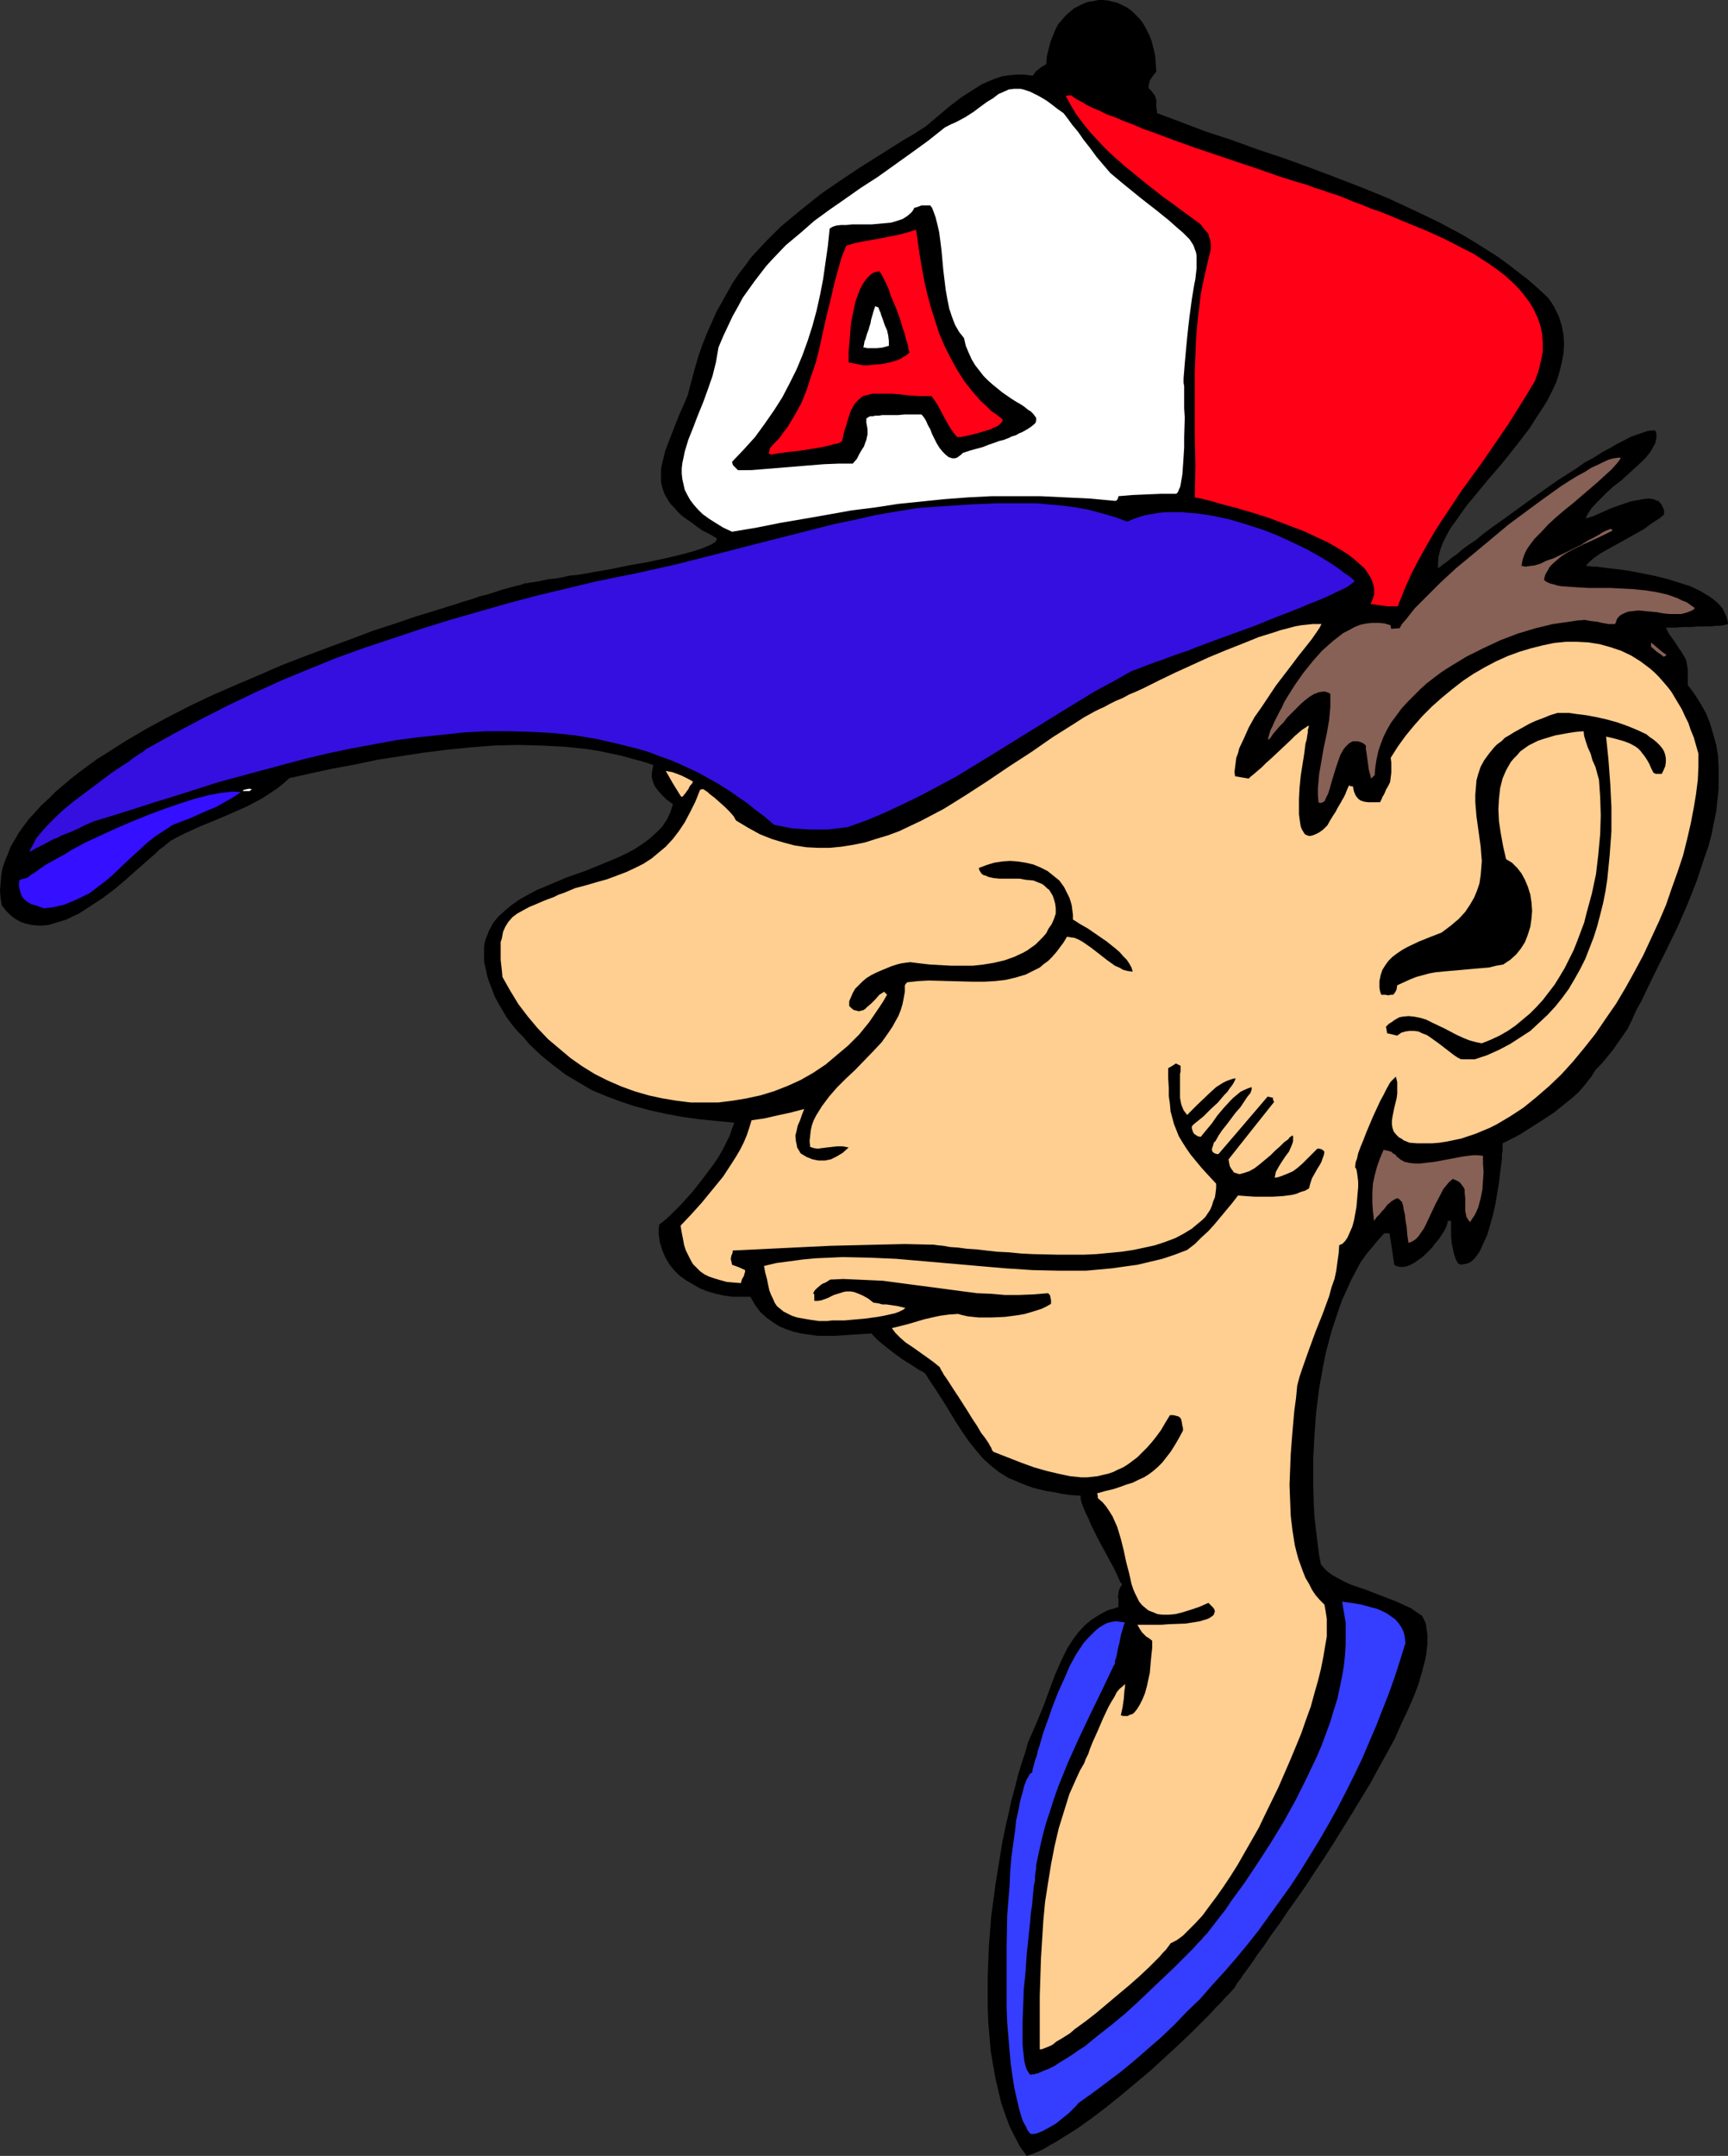
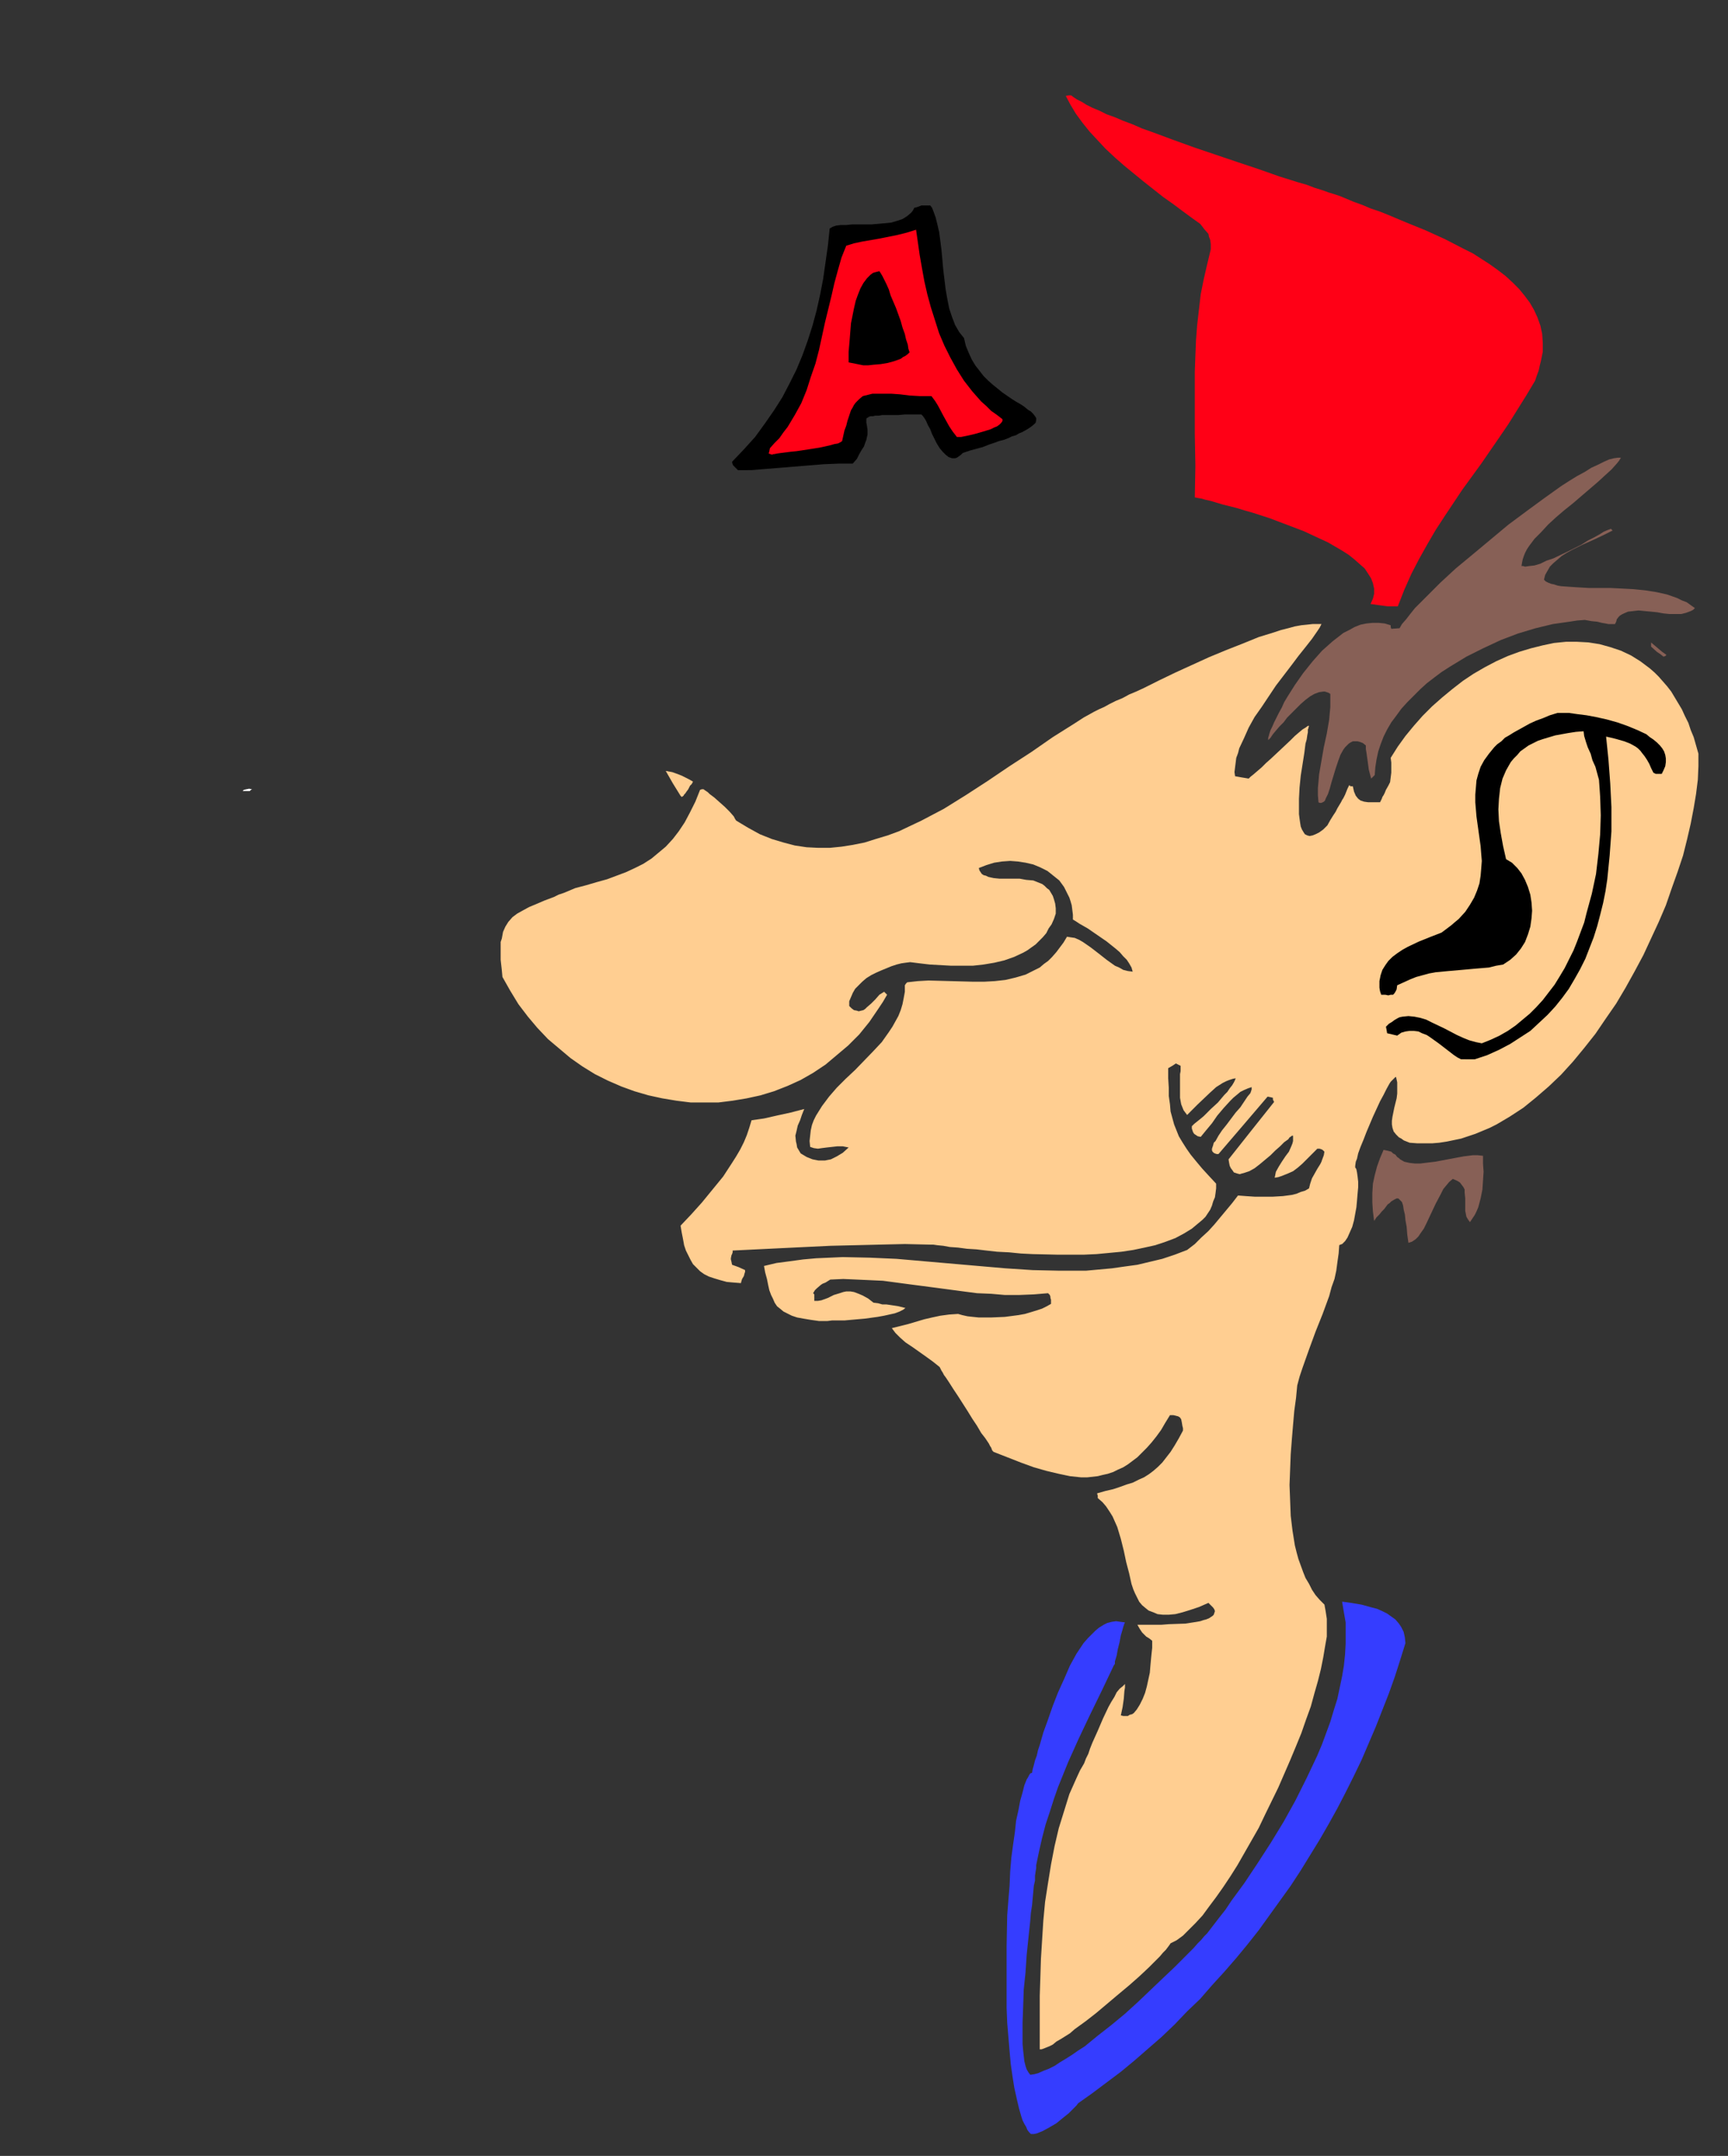
<svg xmlns="http://www.w3.org/2000/svg" xmlns:ns1="http://sodipodi.sourceforge.net/DTD/sodipodi-0.dtd" xmlns:ns2="http://www.inkscape.org/namespaces/inkscape" version="1.0" width="124.82mm" height="155.668mm" id="svg17" ns1:docname="Baseball - Player 28.wmf">
  <rect width="100%" height="100%" fill="#333333" stroke="none" />
  <ns1:namedview id="namedview17" pagecolor="#ffffff" bordercolor="#000000" borderopacity="0.25" ns2:showpageshadow="2" ns2:pageopacity="0.0" ns2:pagecheckerboard="0" ns2:deskcolor="#d1d1d1" ns2:document-units="mm" />
  <defs id="defs1">
    <pattern id="WMFhbasepattern" patternUnits="userSpaceOnUse" width="6" height="6" x="0" y="0" />
  </defs>
-   <path style="fill:#000000;fill-opacity:1;fill-rule:evenodd;stroke:none" d="m 280.309,588.353 -1.777,-2.424 -1.454,-2.747 -1.454,-2.909 -1.131,-3.07 -1.131,-3.232 -0.808,-3.393 -0.808,-3.555 -0.646,-3.555 -0.646,-3.878 -0.323,-3.878 -0.323,-3.878 -0.162,-4.04 v -4.04 -4.201 l 0.162,-4.201 0.162,-4.201 0.646,-8.241 1.131,-8.403 1.292,-8.08 0.646,-3.878 0.808,-3.878 0.808,-3.555 0.808,-3.717 0.969,-3.555 0.808,-3.232 0.969,-3.232 0.969,-2.909 0.808,-2.909 1.131,-2.585 1.131,-2.585 1.131,-2.747 1.131,-2.747 0.969,-2.747 1.939,-5.171 1.131,-2.585 1.131,-2.424 1.131,-2.262 1.454,-2.262 1.454,-1.939 1.777,-1.939 1.939,-1.616 2.1,-1.293 1.131,-0.646 1.292,-0.646 1.292,-0.323 1.454,-0.485 v -1.131 -0.97 l -0.162,-0.808 0.162,-0.646 v -0.485 l 0.162,-0.646 0.323,-0.646 0.485,-0.808 -0.162,-0.323 -0.323,-0.323 -0.485,-1.131 -0.646,-1.454 -0.808,-1.616 -0.969,-1.778 -0.969,-1.778 -2.1,-3.878 -1.939,-3.878 -0.808,-1.939 -0.808,-1.616 -0.646,-1.616 -0.485,-1.293 -0.162,-0.97 v -0.646 l -2.585,-0.162 -2.423,-0.323 -2.262,-0.485 -2.1,-0.323 -2.1,-0.485 -1.777,-0.485 -1.777,-0.646 -1.616,-0.646 -1.454,-0.646 -1.616,-0.646 -1.292,-0.808 -1.292,-0.808 -2.262,-1.778 -2.1,-1.939 -1.939,-2.262 -1.939,-2.424 -1.777,-2.585 -1.777,-2.747 -1.777,-2.909 -0.969,-1.616 -1.131,-1.778 -2.1,-3.232 -1.292,-1.939 -1.131,-1.778 -0.808,-0.485 -0.969,-0.485 -1.939,-1.293 -2.1,-1.293 -2.262,-1.616 -2.1,-1.616 -1.777,-1.454 -0.808,-0.646 -0.808,-0.808 -0.485,-0.485 -0.485,-0.646 -5.17,0.323 -2.423,0.162 -2.423,0.162 h -2.423 -2.262 l -2.262,-0.323 -2.262,-0.323 -2.1,-0.485 -1.939,-0.646 -1.939,-0.808 -1.777,-1.131 -1.777,-1.293 -1.616,-1.454 -1.454,-1.939 -0.646,-1.131 -0.646,-1.131 h -2.423 -2.423 l -2.262,-0.323 -2.262,-0.485 -2.262,-0.646 -2.1,-0.808 -1.939,-1.131 -1.939,-1.131 -1.777,-1.293 -1.454,-1.454 -1.292,-1.616 -1.131,-1.939 -0.808,-1.939 -0.646,-2.101 -0.162,-1.131 -0.162,-1.293 v -1.131 l 0.162,-1.293 1.454,-1.131 1.454,-1.293 1.454,-1.454 1.616,-1.616 1.454,-1.616 1.616,-1.778 2.908,-3.717 2.908,-3.878 1.292,-1.939 1.131,-1.939 0.969,-1.939 0.969,-1.939 0.646,-1.939 0.646,-1.616 -5.008,-0.485 -4.847,-0.485 -4.524,-0.646 -4.362,-0.808 -4.362,-0.97 -4.201,-1.131 -3.877,-1.293 -3.877,-1.454 -3.877,-1.616 -3.554,-2.101 -3.554,-2.101 -3.393,-2.585 -3.393,-2.747 -3.231,-3.07 -1.454,-1.778 -1.616,-1.616 -1.616,-1.939 -1.454,-1.939 -1.131,-1.939 -1.131,-1.939 -0.969,-1.778 -0.646,-1.778 -0.646,-1.616 -0.646,-1.778 -0.323,-1.454 -0.323,-1.454 -0.323,-1.454 v -1.454 -1.293 -1.293 l 0.162,-1.131 0.323,-1.131 0.485,-1.131 0.323,-0.97 0.646,-1.131 0.485,-0.97 1.454,-1.778 1.777,-1.616 1.939,-1.616 2.1,-1.454 2.262,-1.293 2.423,-1.293 2.747,-1.131 5.332,-2.262 5.493,-1.939 5.493,-2.262 2.747,-1.131 2.423,-1.131 2.423,-1.293 2.262,-1.454 1.939,-1.454 1.777,-1.616 1.616,-1.616 1.292,-1.939 0.969,-2.101 0.323,-0.97 0.323,-1.131 -1.777,-1.293 -1.292,-1.293 -1.131,-1.293 -0.808,-1.131 -0.485,-1.293 -0.323,-1.293 0.162,-1.454 0.323,-1.616 -2.908,-0.97 -3.07,-0.808 -2.908,-0.808 -3.07,-0.646 -3.07,-0.646 -3.07,-0.485 -3.07,-0.323 -3.07,-0.323 -6.462,-0.323 -6.301,-0.162 -6.462,0.162 -6.301,0.485 -6.462,0.646 -6.462,0.808 -6.301,0.97 -6.301,0.97 -6.139,1.293 -6.139,1.131 -5.978,1.293 -5.816,1.293 -1.616,1.454 -1.616,1.293 -1.939,1.293 -1.939,1.293 -4.201,2.262 -4.362,1.939 -4.524,1.939 -4.362,1.778 -4.201,1.939 -1.939,0.97 -1.777,0.97 -0.969,0.808 -0.969,0.808 -1.131,0.808 -1.131,1.131 -2.423,2.101 -2.747,2.424 -2.908,2.585 -3.07,2.585 -3.231,2.424 -3.231,2.101 -3.231,2.101 -1.777,0.808 -1.616,0.808 -1.616,0.485 -1.616,0.485 -1.616,0.485 -1.616,0.162 H 10.178 L 8.563,252.405 7.109,252.082 5.655,251.597 4.201,250.789 2.908,249.82 1.616,248.527 0.485,247.073 0.162,245.134 0,243.033 l 0.162,-1.939 0.162,-2.101 0.323,-1.939 0.646,-1.939 0.808,-1.939 0.808,-2.101 1.131,-1.939 1.131,-1.939 1.292,-1.778 1.454,-1.939 1.777,-1.939 1.616,-1.778 1.939,-1.778 1.939,-1.939 2.1,-1.778 2.1,-1.778 2.262,-1.778 2.423,-1.778 2.423,-1.778 2.585,-1.616 5.332,-3.393 5.493,-3.232 5.978,-3.232 5.978,-3.07 6.139,-2.909 6.301,-2.747 6.462,-2.747 6.301,-2.747 6.301,-2.424 6.462,-2.424 6.139,-2.262 5.978,-2.262 5.978,-1.939 5.655,-1.939 5.332,-1.616 2.585,-0.808 2.585,-0.808 2.423,-0.808 2.262,-0.646 2.262,-0.808 2.1,-0.485 1.939,-0.646 1.939,-0.646 1.777,-0.485 1.777,-0.485 1.454,-0.323 1.292,-0.485 h 0.646 l 0.646,-0.162 1.131,-0.162 1.131,-0.162 1.454,-0.323 1.616,-0.323 1.777,-0.162 1.777,-0.323 2.1,-0.485 2.1,-0.162 4.524,-0.808 4.685,-0.808 4.685,-0.97 4.685,-0.808 4.524,-0.97 2.262,-0.485 1.939,-0.485 1.939,-0.485 1.777,-0.485 1.616,-0.485 1.454,-0.485 1.131,-0.485 1.131,-0.485 0.808,-0.485 0.485,-0.323 0.323,-0.485 v -0.485 l -1.939,-1.131 -1.939,-0.97 -1.616,-1.131 -1.454,-1.131 -1.454,-0.97 -1.292,-0.97 -1.131,-1.131 -0.808,-0.97 -0.969,-0.97 -0.646,-0.97 -0.646,-1.131 -0.485,-0.97 -0.323,-0.97 -0.323,-1.131 -0.162,-0.97 v -1.131 -1.131 -1.131 l 0.485,-2.262 0.646,-2.585 0.969,-2.585 1.131,-2.909 1.131,-2.909 0.646,-1.616 0.808,-1.778 1.454,-3.393 0.969,-3.717 0.969,-3.555 0.969,-3.393 1.131,-3.232 1.292,-3.232 1.292,-2.909 1.292,-2.909 1.454,-2.585 1.454,-2.585 1.454,-2.585 1.616,-2.424 1.777,-2.262 1.616,-2.262 1.939,-2.101 1.939,-2.101 1.939,-1.939 2.1,-2.101 2.1,-1.778 4.524,-3.717 4.685,-3.717 5.17,-3.555 5.332,-3.555 5.655,-3.555 3.07,-1.939 3.07,-1.939 3.07,-1.778 3.231,-2.101 3.07,-2.585 3.231,-2.747 3.393,-2.585 1.777,-1.131 1.777,-1.131 1.777,-1.131 1.777,-0.808 1.939,-0.808 1.939,-0.646 2.1,-0.323 1.939,-0.162 h 2.1 l 2.262,0.323 0.485,-0.646 0.323,-0.485 0.808,-0.646 0.808,-0.646 0.646,-0.323 0.646,-0.485 0.162,-2.101 0.485,-1.939 0.485,-1.939 0.646,-1.616 0.646,-1.616 0.808,-1.616 1.131,-1.293 0.969,-1.131 1.131,-0.97 1.131,-0.97 1.292,-0.646 1.292,-0.646 1.292,-0.485 1.292,-0.162 L 299.858,0 h 1.292 l 1.454,0.162 1.292,0.323 1.292,0.323 1.292,0.646 1.292,0.646 1.292,0.97 0.969,0.97 1.131,1.131 0.969,1.293 0.808,1.454 0.808,1.616 0.646,1.616 0.485,1.939 0.485,2.101 0.162,2.101 0.162,2.262 -0.808,0.97 -0.646,0.97 -0.323,0.485 -0.162,0.646 -0.162,0.646 v 0.808 l 0.808,0.808 0.485,0.646 0.485,0.646 0.162,0.646 0.162,0.485 v 0.97 1.131 l 0.162,0.646 v 0.808 l 6.462,2.424 6.786,2.585 6.947,2.262 7.109,2.585 7.27,2.424 7.109,2.585 7.27,2.747 7.109,2.747 7.109,2.909 6.947,3.232 6.786,3.232 6.624,3.555 3.231,1.939 3.07,1.939 3.07,1.939 2.908,2.101 2.908,2.262 2.747,2.101 2.747,2.424 2.585,2.424 0.808,1.131 0.808,1.293 0.646,1.293 0.646,1.293 0.808,2.585 0.485,2.424 0.162,2.585 -0.162,2.585 -0.485,2.585 -0.646,2.585 -0.808,2.585 -1.131,2.424 -1.292,2.585 -1.616,2.585 -1.616,2.424 -1.616,2.585 -3.716,4.848 -3.877,4.848 -4.039,4.686 -3.716,4.525 -1.777,2.101 -1.616,2.262 -1.454,2.101 -1.454,1.939 -1.131,2.101 -0.969,1.939 -0.646,1.778 -0.485,1.778 -0.162,1.778 v 1.616 l 0.646,-0.485 0.808,-0.646 1.131,-0.808 1.131,-0.97 1.454,-0.97 1.454,-1.293 1.777,-1.293 1.939,-1.293 1.939,-1.616 1.939,-1.454 2.262,-1.616 2.262,-1.616 4.685,-3.393 4.685,-3.393 4.847,-3.393 4.847,-3.07 2.262,-1.616 2.423,-1.293 2.262,-1.454 2.1,-1.131 1.939,-1.131 1.939,-0.97 1.777,-0.97 1.777,-0.646 1.454,-0.485 1.454,-0.485 1.131,-0.162 h 0.969 l 0.323,0.808 v 0.646 0.646 l -0.162,0.646 -0.162,0.808 -0.485,0.808 -0.808,1.454 -1.292,1.616 -1.454,1.454 -1.777,1.616 -3.554,3.232 -1.939,1.454 -1.777,1.616 -1.616,1.616 -1.454,1.454 -1.292,1.454 -0.969,1.454 -0.323,0.646 -0.162,0.646 0.323,-0.162 0.485,-0.162 1.131,-0.323 1.454,-0.646 1.454,-0.646 1.777,-0.808 1.777,-0.646 3.716,-1.293 1.777,-0.323 1.616,-0.323 1.616,-0.162 1.292,0.162 0.646,0.323 0.646,0.162 0.485,0.485 0.323,0.323 0.323,0.646 0.323,0.646 0.162,0.646 v 0.97 l -1.131,0.97 -1.292,0.808 -1.454,0.97 -1.454,1.131 -6.624,3.717 -3.231,1.778 -1.454,0.808 -1.292,0.808 -1.131,0.808 -0.969,0.808 -0.808,0.808 -0.485,0.646 h 0.808 l 0.969,0.162 h 1.131 l 1.131,0.162 2.585,0.323 2.908,0.323 3.07,0.485 3.231,0.646 3.231,0.646 3.231,0.808 3.07,0.97 3.07,0.97 2.747,1.293 1.292,0.808 1.131,0.646 1.131,0.808 0.969,0.808 0.808,0.808 0.808,0.97 0.485,0.97 0.485,1.131 0.323,0.97 0.162,1.131 -1.292,0.323 -0.969,0.162 h -0.646 -0.646 l -0.969,0.162 h -1.131 -1.131 -1.454 l -1.777,0.162 h -2.1 l -2.262,0.162 h -2.585 l 0.808,1.616 0.808,1.131 0.808,1.131 0.646,0.97 0.485,0.808 0.485,0.646 0.808,1.293 0.646,1.131 0.162,0.808 0.162,0.808 0.162,1.131 v 1.131 1.293 1.778 l 1.939,2.585 1.616,2.585 1.454,2.585 1.131,2.909 0.808,2.747 0.808,2.909 0.485,2.909 0.162,3.07 v 2.909 3.232 l -0.323,3.07 -0.323,3.07 -0.646,3.07 -0.646,3.232 -0.808,3.07 -1.131,3.232 -2.1,6.302 -2.423,6.14 -2.747,6.302 -2.908,5.979 -2.908,5.817 -2.747,5.656 -1.292,2.747 -1.454,2.585 -1.131,2.585 -1.292,2.585 -4.039,5.817 -2.262,2.747 -1.131,1.293 -1.292,1.293 -0.969,1.616 -1.131,1.454 -1.292,1.616 -1.292,1.454 -1.616,1.454 -1.616,1.293 -3.393,2.747 -3.716,2.424 -3.554,2.262 -1.777,1.131 -1.777,0.97 -1.616,0.808 -1.616,0.808 v 0.646 0.646 0.808 l -0.162,0.97 v 1.131 l -0.162,1.131 -0.323,2.585 -0.323,2.747 -0.485,2.909 -0.485,2.909 -0.646,2.909 -0.808,2.909 -0.808,2.747 -1.131,2.424 -0.485,1.131 -0.485,0.97 -0.646,0.97 -0.646,0.808 -0.646,0.646 -0.646,0.485 -0.808,0.323 -0.808,0.162 -0.808,0.162 -0.808,-0.323 -0.646,-1.131 -0.485,-1.454 -0.323,-1.454 -0.323,-1.616 -0.162,-1.778 v -1.454 -2.747 h -0.969 v 0.646 l -0.323,0.808 -0.485,1.131 -0.646,0.97 -0.808,1.293 -0.969,1.131 -0.969,1.293 -1.131,1.131 -1.131,1.131 -1.292,0.97 -1.131,0.808 -1.131,0.646 -1.292,0.485 -1.131,0.162 -1.131,-0.162 -0.485,-0.162 -0.485,-0.323 -0.646,-4.363 -0.646,-4.201 h -0.808 -0.646 l -1.616,1.778 -1.616,1.939 -1.616,1.939 -1.616,2.262 -1.292,2.424 -1.292,2.424 -1.131,2.585 -1.292,2.747 -0.969,2.747 -0.969,2.909 -0.969,2.909 -0.808,3.07 -0.808,3.07 -0.646,3.232 -1.131,6.302 -0.808,6.464 -0.485,6.625 -0.323,6.302 v 6.302 l 0.162,6.14 0.162,2.909 0.323,2.909 0.323,2.747 0.323,2.585 0.323,2.585 0.485,2.424 0.808,0.97 0.969,0.97 1.292,0.97 1.454,0.808 1.777,0.97 1.777,0.808 4.201,1.454 4.201,1.616 4.201,1.616 2.1,0.97 1.777,0.808 1.616,1.131 1.454,0.97 0.485,0.97 0.485,0.97 0.162,0.97 0.162,1.131 0.162,1.131 v 1.293 1.293 l -0.162,1.293 -0.162,1.454 -0.323,1.616 -0.808,3.07 -0.969,3.393 -1.292,3.393 -1.616,3.717 -1.777,3.717 -1.777,4.04 -2.1,3.878 -2.262,4.04 -2.262,4.201 -5.008,8.241 -5.008,8.08 -2.585,4.04 -2.585,3.878 -2.423,3.717 -2.585,3.717 -2.423,3.393 -2.262,3.393 -2.262,3.07 -1.939,2.909 -1.939,2.585 -0.808,1.293 -1.616,2.262 -1.454,1.939 -0.485,0.808 -0.646,0.808 -0.485,0.646 -0.323,0.646 -0.323,0.485 -1.131,1.293 -1.292,1.293 -1.292,1.454 -1.454,1.454 -1.454,1.616 -1.616,1.616 -3.393,3.393 -3.554,3.393 -3.877,3.555 -3.877,3.555 -4.039,3.393 -4.039,3.393 -4.039,3.232 -4.039,3.07 -3.877,2.747 -3.877,2.424 -1.777,1.131 -1.777,0.97 -1.616,0.97 -1.616,0.808 -1.616,0.646 z" id="path1" />
  <path style="fill:#353dff;fill-opacity:1;fill-rule:evenodd;stroke:none" d="m 281.44,582.374 -0.485,-0.485 -0.485,-0.646 -0.323,-0.808 -0.485,-0.808 -0.485,-0.97 -0.323,-0.97 -0.646,-2.262 -0.646,-2.747 -0.646,-2.909 -0.485,-3.07 -0.485,-3.393 -0.323,-3.555 -0.323,-3.878 -0.323,-3.878 -0.162,-4.04 V 543.916 539.714 531.15 l 0.162,-8.403 0.323,-4.201 0.323,-3.878 0.162,-3.878 0.323,-3.878 0.485,-3.555 0.485,-3.393 0.323,-3.07 0.646,-2.909 0.485,-2.585 0.646,-2.262 0.485,-1.939 0.323,-0.808 0.323,-0.808 0.323,-0.485 0.323,-0.646 0.323,-0.485 0.485,-0.162 0.162,-0.97 0.323,-1.131 0.323,-1.293 0.485,-1.293 0.323,-1.454 0.485,-1.454 0.969,-3.393 1.292,-3.555 1.292,-3.717 1.454,-3.717 1.616,-3.555 1.616,-3.717 1.777,-3.232 0.969,-1.454 0.969,-1.454 1.131,-1.293 0.969,-0.97 1.131,-1.131 0.969,-0.808 1.292,-0.808 0.969,-0.485 1.292,-0.323 1.131,-0.162 1.131,0.162 1.292,0.162 -0.162,0.323 -0.162,0.485 -0.162,0.485 -0.162,0.646 -0.485,1.616 -0.323,1.778 -0.485,1.939 -0.323,1.778 -0.485,1.616 v 0.646 l -0.323,0.485 -3.231,6.787 -3.231,6.625 -3.07,6.464 -2.908,6.464 -2.747,6.787 -1.131,3.232 -1.131,3.555 -1.131,3.393 -0.969,3.717 -0.808,3.555 -0.808,3.878 v 0.808 l -0.162,0.97 -0.162,1.131 v 1.293 l -0.323,1.454 -0.162,1.778 -0.162,1.778 -0.162,1.778 -0.323,2.101 -0.162,2.101 -0.485,4.525 -0.485,4.686 -0.323,4.848 -0.485,4.686 -0.162,4.686 -0.162,4.363 v 4.04 1.778 l 0.162,1.778 0.162,1.454 0.162,1.454 0.323,1.293 0.323,0.97 0.485,0.808 0.485,0.646 1.131,-0.162 1.131,-0.323 1.454,-0.646 1.292,-0.485 1.616,-0.808 1.454,-0.97 1.616,-0.97 1.777,-1.131 1.616,-1.131 1.777,-1.131 3.554,-2.909 3.716,-2.909 3.716,-3.07 3.554,-3.232 3.393,-3.232 3.393,-3.232 3.07,-2.909 2.908,-2.909 1.292,-1.293 1.131,-1.131 1.131,-1.293 0.969,-0.97 0.808,-0.97 0.808,-0.808 1.616,-2.101 1.616,-2.101 1.777,-2.262 1.616,-2.424 3.554,-4.848 3.554,-5.333 3.554,-5.494 3.554,-5.817 3.231,-5.817 3.07,-6.14 2.908,-6.14 1.292,-3.07 1.131,-3.07 1.131,-3.07 0.969,-3.232 0.969,-3.07 0.646,-3.07 0.646,-3.07 0.485,-2.909 0.323,-3.07 0.162,-2.909 v -2.909 -2.909 l -0.485,-2.747 -0.485,-2.909 1.292,0.162 1.131,0.162 2.908,0.485 2.908,0.808 1.292,0.323 1.454,0.646 1.292,0.646 1.131,0.808 1.131,0.808 0.969,1.131 0.646,0.97 0.646,1.293 0.323,1.454 0.162,1.616 -1.454,4.686 -1.454,4.525 -1.616,4.525 -1.777,4.525 -1.777,4.525 -1.939,4.525 -1.939,4.525 -2.1,4.363 -2.262,4.525 -2.262,4.363 -2.423,4.363 -2.423,4.201 -2.585,4.201 -2.585,4.201 -2.747,4.201 -2.908,4.04 -2.908,4.04 -2.908,4.04 -3.07,3.878 -3.07,3.717 -3.231,3.717 -3.393,3.717 -3.231,3.717 -3.554,3.393 -3.393,3.555 -3.554,3.393 -3.716,3.232 -3.716,3.232 -3.716,3.07 -3.877,2.909 -3.877,2.909 -3.877,2.747 -0.485,0.646 -0.646,0.646 -1.454,1.454 -1.616,1.293 -1.777,1.454 -1.939,1.131 -1.777,0.97 -0.808,0.323 -0.808,0.323 -0.808,0.162 z" id="path2" />
  <path style="fill:#ffce91;fill-opacity:1;fill-rule:evenodd;stroke:none" d="m 283.863,559.267 v -4.686 -4.848 -5.009 l 0.162,-5.009 0.162,-5.171 0.323,-5.171 0.323,-5.171 0.485,-5.171 0.808,-5.171 0.808,-5.009 0.969,-5.009 1.131,-4.848 1.454,-4.686 1.454,-4.686 1.939,-4.363 0.969,-2.101 1.131,-1.939 0.485,-1.293 0.646,-1.293 0.485,-1.454 0.646,-1.616 1.454,-3.232 1.454,-3.393 1.454,-3.07 0.808,-1.454 0.808,-1.293 0.646,-1.293 0.808,-0.97 0.808,-0.646 0.646,-0.646 v 0.97 l -0.162,0.97 -0.162,2.101 -0.323,2.262 -0.485,2.262 0.646,0.162 h 0.646 0.646 l 0.485,-0.323 0.646,-0.162 0.485,-0.323 0.808,-0.97 0.808,-1.293 0.808,-1.616 0.646,-1.616 0.485,-1.778 0.808,-3.717 0.162,-1.939 0.162,-1.778 0.162,-1.616 0.162,-1.454 v -1.939 l -0.808,-0.646 -0.808,-0.485 -0.646,-0.646 -0.485,-0.485 -0.646,-0.97 -0.646,-1.131 h 0.808 0.485 3.07 2.1 l 2.1,-0.162 4.524,-0.162 2.1,-0.323 1.939,-0.323 0.969,-0.323 0.646,-0.162 0.808,-0.323 0.485,-0.323 0.485,-0.323 0.323,-0.323 0.162,-0.485 0.162,-0.485 -0.162,-0.485 -0.323,-0.485 -0.646,-0.646 -0.646,-0.646 -2.585,1.131 -2.423,0.808 -2.1,0.646 -1.939,0.485 -1.777,0.162 h -1.616 l -1.454,-0.162 -1.131,-0.485 -1.292,-0.485 -0.808,-0.646 -0.969,-0.808 -0.808,-0.97 -0.485,-0.97 -0.646,-1.293 -0.485,-1.131 -0.485,-1.454 -0.646,-2.909 -0.808,-3.07 -0.646,-3.07 -0.808,-3.232 -0.969,-3.232 -0.646,-1.454 -0.646,-1.454 -0.808,-1.293 -0.969,-1.454 -0.969,-1.131 -1.292,-1.131 v -0.646 l -0.162,-0.485 v -0.162 l 2.262,-0.646 2.1,-0.485 1.939,-0.646 1.777,-0.646 1.616,-0.485 1.616,-0.808 1.454,-0.646 1.292,-0.808 1.292,-0.97 1.292,-1.131 1.131,-1.131 1.131,-1.454 1.131,-1.454 1.131,-1.778 1.131,-1.939 1.131,-2.101 v -0.646 l -0.162,-0.646 -0.162,-0.97 -0.162,-0.808 -0.323,-0.485 -0.485,-0.323 -0.646,-0.162 -0.646,-0.162 h -0.969 l -1.292,2.101 -1.131,1.939 -1.292,1.778 -1.292,1.616 -1.292,1.454 -1.292,1.293 -1.292,1.293 -1.292,0.97 -1.292,0.97 -1.292,0.808 -1.454,0.646 -1.292,0.646 -1.454,0.485 -1.454,0.323 -1.292,0.323 -1.454,0.162 -1.454,0.162 h -1.616 l -3.07,-0.323 -3.07,-0.646 -3.393,-0.808 -3.393,-0.97 -3.554,-1.293 -3.716,-1.454 -3.716,-1.454 -0.162,-0.162 -0.162,-0.162 -0.162,-0.323 -0.162,-0.485 -0.323,-0.485 -0.323,-0.646 -0.969,-1.454 -1.131,-1.454 -1.131,-1.939 -1.292,-1.939 -1.292,-2.101 -2.585,-4.04 -0.646,-0.97 -0.646,-0.97 -1.131,-1.778 -0.969,-1.454 -0.485,-0.646 -0.323,-0.646 -0.323,-0.485 -0.323,-0.646 -0.162,-0.323 -0.162,-0.162 -1.616,-1.293 -1.777,-1.293 -3.877,-2.747 -1.939,-1.293 -1.454,-1.293 -1.292,-1.293 -0.485,-0.646 -0.485,-0.646 4.524,-1.131 4.362,-1.293 2.1,-0.485 2.262,-0.485 2.423,-0.323 2.423,-0.162 1.131,0.323 1.454,0.323 1.454,0.162 1.616,0.162 h 1.616 1.777 l 3.716,-0.162 3.716,-0.485 1.777,-0.323 1.616,-0.485 1.616,-0.485 1.454,-0.485 1.292,-0.646 1.131,-0.646 v -1.131 l -0.162,-0.485 v -0.323 l -0.162,-0.485 -0.485,-0.485 -3.877,0.323 -4.039,0.162 h -3.877 l -3.716,-0.323 -3.877,-0.162 -3.716,-0.485 -7.27,-0.97 -7.432,-0.97 -7.27,-0.97 -3.554,-0.162 -3.554,-0.162 -3.716,-0.162 -3.554,0.162 -1.292,0.808 -0.808,0.323 -0.485,0.323 -1.131,0.97 -0.485,0.485 -0.485,0.808 0.323,0.323 v 0.485 0.485 0.808 h 0.969 l 0.969,-0.162 1.777,-0.646 1.616,-0.808 1.616,-0.485 0.969,-0.323 0.808,-0.162 h 1.131 l 0.969,0.162 1.292,0.485 1.131,0.485 1.454,0.808 1.454,1.131 1.292,0.162 1.131,0.323 h 1.131 l 1.131,0.162 2.1,0.323 1.939,0.485 -0.646,0.485 -0.969,0.485 -1.292,0.485 -1.454,0.323 -1.454,0.323 -1.777,0.323 -3.554,0.485 -3.716,0.323 -1.777,0.162 h -1.777 -1.616 l -1.292,0.162 h -1.292 -0.969 l -2.262,-0.323 -1.939,-0.323 -1.777,-0.323 -1.454,-0.485 -1.292,-0.646 -0.969,-0.485 -0.969,-0.808 -0.808,-0.646 -0.646,-0.97 -0.485,-1.131 -0.485,-0.97 -0.485,-1.293 -0.323,-1.454 -0.323,-1.616 -0.485,-1.778 -0.323,-1.778 3.393,-0.808 3.716,-0.485 3.554,-0.485 3.554,-0.323 3.716,-0.162 3.554,-0.162 7.432,0.162 7.27,0.323 7.432,0.646 14.864,1.293 7.432,0.646 7.432,0.485 7.27,0.162 h 3.554 3.716 l 3.554,-0.323 3.554,-0.323 3.393,-0.485 3.554,-0.485 3.393,-0.808 3.393,-0.808 3.393,-1.131 3.393,-1.293 2.1,-1.616 1.777,-1.778 1.939,-1.778 1.616,-1.778 3.231,-3.878 1.616,-1.939 1.616,-2.101 2.1,0.162 2.423,0.162 h 2.423 2.585 l 2.747,-0.162 2.423,-0.323 1.292,-0.323 1.131,-0.485 1.131,-0.323 1.131,-0.646 0.323,-1.293 0.485,-1.454 1.454,-2.585 0.808,-1.293 0.323,-0.646 0.162,-0.485 0.485,-1.293 0.162,-0.97 -0.485,-0.485 -0.323,-0.162 -0.485,-0.162 h -0.323 -0.323 l -1.454,1.454 -1.292,1.293 -1.292,1.293 -1.292,1.131 -1.292,0.97 -1.454,0.646 -1.616,0.646 -0.969,0.323 -0.969,0.162 0.162,-0.808 0.162,-0.808 0.808,-1.454 0.808,-1.293 0.969,-1.454 0.969,-1.293 0.646,-1.454 0.323,-0.808 0.162,-0.646 v -0.808 -0.646 h -0.323 l -0.162,0.162 -0.485,0.323 -0.323,0.485 -1.131,0.808 -1.131,1.131 -1.292,1.131 -1.292,1.293 -2.908,2.424 -1.454,1.131 -1.454,0.808 -1.454,0.485 -0.646,0.162 -0.485,0.162 -0.646,-0.162 -0.485,-0.162 -0.485,-0.162 -0.323,-0.485 -0.485,-0.646 -0.323,-0.646 -0.162,-0.808 -0.162,-0.97 3.07,-3.878 3.07,-3.878 6.301,-7.918 -0.323,-0.646 v -0.485 l -0.646,-0.162 -0.808,-0.162 -6.624,7.756 -6.786,7.918 h -0.485 l -0.485,-0.162 -0.323,-0.162 -0.323,-0.323 -0.162,-0.323 v -0.485 l 0.162,-0.485 0.162,-0.485 0.162,-0.646 0.485,-0.485 0.808,-1.454 0.969,-1.454 1.292,-1.616 2.423,-3.232 1.292,-1.454 0.969,-1.454 0.969,-1.454 0.808,-0.97 0.162,-0.485 0.162,-0.485 v -0.323 -0.323 l -0.969,0.323 -1.131,0.485 -0.969,0.485 -0.969,0.808 -0.969,0.808 -0.808,0.808 -1.777,1.939 -1.777,2.101 -1.454,2.101 -1.616,1.939 -1.454,1.778 -0.808,-0.162 -0.485,-0.323 -0.485,-0.323 -0.323,-0.485 -0.323,-0.97 v -0.646 l 0.646,-0.646 0.808,-0.646 0.808,-0.646 0.969,-0.808 1.939,-1.939 1.939,-1.778 1.777,-2.101 0.808,-0.808 0.646,-0.97 0.646,-0.808 0.485,-0.808 0.323,-0.646 0.162,-0.485 -0.808,0.162 -0.969,0.323 -0.808,0.323 -0.969,0.485 -1.777,1.131 -1.777,1.616 -3.231,3.07 -1.616,1.616 -1.292,1.293 -0.485,-0.646 -0.485,-0.646 -0.646,-1.616 -0.323,-1.778 v -1.939 -1.778 -1.778 -0.97 l 0.162,-0.808 v -1.454 l -0.646,-0.323 -0.646,-0.323 -0.969,0.646 -1.131,0.646 v 2.747 l 0.162,2.585 v 2.262 l 0.323,2.262 0.162,1.939 0.485,1.778 0.485,1.778 0.646,1.616 0.646,1.616 0.969,1.616 1.131,1.778 1.131,1.616 1.454,1.778 1.616,1.939 1.777,1.939 2.1,2.262 v 1.293 l -0.162,1.293 -0.162,1.131 -0.485,1.131 -0.323,1.131 -0.485,1.131 -0.646,0.97 -0.646,0.97 -0.808,0.808 -0.969,0.808 -1.939,1.616 -2.1,1.293 -2.423,1.293 -2.585,0.97 -2.908,0.97 -2.908,0.646 -3.07,0.646 -3.231,0.485 -3.393,0.323 -3.393,0.323 -3.554,0.162 h -6.947 l -6.947,-0.162 -3.231,-0.162 -3.231,-0.323 -3.231,-0.162 -2.908,-0.323 -2.747,-0.323 -2.585,-0.162 -2.423,-0.323 -2.262,-0.162 -1.777,-0.323 -1.616,-0.162 -1.131,-0.162 h -0.646 -0.323 l -6.786,-0.162 -6.947,0.162 -13.41,0.323 -13.41,0.646 -13.248,0.646 v 0.485 l -0.162,0.485 -0.162,0.323 -0.162,0.808 v 0.323 l 0.162,0.646 0.162,0.808 1.777,0.646 1.777,0.808 v 0.485 l -0.162,0.485 -0.162,0.646 -0.485,0.808 -0.162,0.485 -0.162,0.646 -2.1,-0.162 -1.777,-0.162 -1.777,-0.485 -1.616,-0.485 -1.454,-0.485 -1.292,-0.646 -1.131,-0.808 -0.969,-0.97 -0.969,-0.97 -0.646,-1.131 -0.646,-1.293 -0.646,-1.293 -0.485,-1.454 -0.323,-1.778 -0.323,-1.616 -0.323,-1.939 2.908,-3.07 2.908,-3.232 2.908,-3.555 2.908,-3.555 2.423,-3.717 1.131,-1.778 1.131,-1.939 0.969,-1.939 0.808,-1.939 0.646,-1.939 0.646,-2.101 3.393,-0.485 3.554,-0.808 3.716,-0.808 3.716,-0.97 -0.646,1.616 -0.485,1.454 -0.646,1.454 -0.323,1.454 -0.323,1.293 0.162,1.616 0.162,0.646 0.162,0.97 0.485,0.808 0.485,0.808 1.616,0.97 1.616,0.646 1.616,0.323 h 1.777 l 1.616,-0.323 1.616,-0.808 1.616,-0.97 1.616,-1.454 -1.616,-0.323 h -1.454 l -1.454,0.162 -1.454,0.162 -1.292,0.162 -1.131,0.162 -1.131,-0.162 -0.485,-0.162 -0.485,-0.162 -0.162,-1.616 0.162,-1.454 0.162,-1.454 0.323,-1.454 0.485,-1.293 0.646,-1.293 0.808,-1.293 0.808,-1.293 1.939,-2.585 2.1,-2.424 2.423,-2.424 2.585,-2.424 4.847,-5.009 2.423,-2.585 1.939,-2.747 0.969,-1.454 0.808,-1.454 0.808,-1.454 0.646,-1.616 0.485,-1.616 0.323,-1.616 0.323,-1.778 v -1.778 l 0.323,-0.485 0.323,-0.323 2.908,-0.323 2.908,-0.162 6.139,0.162 5.978,0.162 h 3.07 l 2.908,-0.162 2.908,-0.323 2.747,-0.646 2.747,-0.808 2.585,-1.293 1.292,-0.646 1.131,-0.97 1.131,-0.808 1.131,-1.131 1.131,-1.293 0.969,-1.293 0.969,-1.293 0.969,-1.616 0.969,0.162 1.131,0.162 1.131,0.485 1.131,0.646 2.1,1.454 2.1,1.616 2.262,1.778 2.262,1.616 1.131,0.485 1.131,0.646 1.292,0.323 1.292,0.162 -0.323,-1.131 -0.646,-1.131 -0.646,-0.97 -0.969,-0.97 -0.969,-1.131 -1.131,-0.97 -2.423,-1.939 -2.585,-1.778 -2.585,-1.778 -1.131,-0.646 -1.131,-0.646 -0.969,-0.646 -0.808,-0.485 v -1.293 l -0.162,-1.293 -0.162,-1.293 -0.323,-1.131 -0.323,-0.97 -0.485,-0.97 -0.969,-1.939 -1.292,-1.778 -1.616,-1.293 -1.616,-1.293 -1.939,-0.97 -1.939,-0.808 -2.1,-0.485 -2.1,-0.323 -2.1,-0.162 -2.262,0.162 -2.1,0.323 -2.1,0.646 -2.1,0.808 0.162,0.646 0.323,0.485 0.323,0.485 0.485,0.323 0.646,0.162 0.646,0.323 1.454,0.323 1.616,0.162 h 1.616 3.877 l 1.777,0.323 1.939,0.162 1.616,0.646 0.808,0.323 0.646,0.485 0.646,0.646 0.646,0.485 0.485,0.808 0.485,0.808 0.323,0.97 0.323,1.131 0.162,1.293 v 1.454 l -0.485,1.454 -0.646,1.454 -0.808,1.131 -0.646,1.293 -0.969,1.131 -0.969,0.97 -0.969,0.97 -2.262,1.616 -1.131,0.646 -2.423,1.131 -2.747,0.97 -2.747,0.646 -2.908,0.485 -2.908,0.323 h -3.07 -2.908 l -2.908,-0.162 -2.908,-0.162 -2.747,-0.323 -2.585,-0.323 -1.292,0.162 -1.131,0.162 -1.292,0.323 -1.454,0.485 -2.747,1.131 -1.454,0.646 -1.292,0.646 -1.292,0.808 -1.131,0.97 -0.969,0.97 -0.969,0.97 -0.646,1.131 -0.485,1.131 -0.485,1.131 v 1.293 l 0.646,0.646 0.646,0.485 0.808,0.162 0.485,0.162 0.646,-0.162 0.646,-0.162 0.485,-0.323 0.485,-0.485 1.131,-0.97 1.131,-1.131 1.131,-1.293 1.292,-0.808 0.323,0.323 0.485,0.485 -1.131,1.939 -1.292,1.939 -2.423,3.555 -2.747,3.393 -3.07,3.07 -3.07,2.585 -3.07,2.585 -3.393,2.262 -3.393,1.939 -3.554,1.616 -3.716,1.454 -3.716,1.131 -3.716,0.808 -3.877,0.646 -3.877,0.485 h -3.716 -3.877 l -3.877,-0.485 -3.877,-0.646 -3.716,-0.808 -3.877,-1.131 -3.554,-1.293 -3.716,-1.616 -3.554,-1.778 -3.393,-2.101 -3.231,-2.262 -3.07,-2.585 -3.07,-2.585 -2.908,-3.07 -2.585,-3.07 -2.585,-3.393 -2.262,-3.717 -2.1,-3.717 -0.162,-1.778 -0.162,-1.454 -0.162,-1.454 v -1.454 -1.131 -1.293 -0.97 l 0.323,-0.97 0.323,-1.778 0.646,-1.454 0.808,-1.293 1.131,-1.293 1.292,-0.97 1.454,-0.808 1.777,-0.97 1.939,-0.808 2.262,-0.97 1.292,-0.485 1.292,-0.485 1.292,-0.646 1.454,-0.485 3.07,-1.293 3.07,-0.808 2.747,-0.808 2.908,-0.808 2.585,-0.97 2.585,-0.97 2.423,-1.131 2.262,-1.131 2.262,-1.454 1.939,-1.616 1.939,-1.616 1.939,-2.101 1.616,-2.101 1.616,-2.424 1.454,-2.747 1.454,-2.909 1.292,-3.232 0.485,-0.162 h 0.485 l 0.162,0.162 0.485,0.323 0.485,0.323 0.485,0.485 1.292,0.97 1.454,1.293 1.454,1.293 1.292,1.293 1.131,1.293 0.323,0.646 0.323,0.485 3.231,1.939 3.231,1.778 3.231,1.293 3.231,0.97 3.07,0.808 3.231,0.485 3.231,0.162 h 3.07 l 3.231,-0.323 3.07,-0.485 3.231,-0.646 3.07,-0.97 3.231,-0.97 3.07,-1.131 3.07,-1.454 3.07,-1.454 3.07,-1.616 3.07,-1.616 5.978,-3.717 5.978,-3.878 5.978,-4.04 5.978,-3.878 5.816,-4.04 5.655,-3.555 2.747,-1.778 2.908,-1.616 1.292,-0.646 1.454,-0.646 1.454,-0.808 1.616,-0.808 1.939,-0.808 1.777,-0.97 1.939,-0.808 2.1,-0.97 4.201,-2.101 4.362,-2.101 9.209,-4.201 4.685,-1.939 4.524,-1.778 4.362,-1.778 2.1,-0.646 2.1,-0.646 1.939,-0.646 1.939,-0.485 1.777,-0.485 1.777,-0.323 1.616,-0.162 1.454,-0.162 h 1.292 1.131 l -0.485,0.97 -0.646,0.97 -1.454,2.101 -1.777,2.262 -1.939,2.424 -1.939,2.585 -2.1,2.747 -2.1,2.747 -1.939,2.909 -1.939,2.909 -1.939,2.747 -1.616,2.909 -1.292,2.909 -1.292,2.747 -0.323,1.293 -0.485,1.293 -0.162,1.293 -0.162,1.293 -0.162,1.293 0.162,1.131 1.777,0.323 1.939,0.323 0.485,-0.485 0.808,-0.646 1.131,-0.97 1.131,-0.97 1.131,-1.131 1.454,-1.293 2.585,-2.424 2.747,-2.585 1.131,-1.131 1.131,-0.97 0.969,-0.808 0.808,-0.485 0.646,-0.485 h 0.162 0.162 l -0.162,0.485 v 0.162 l -0.162,0.323 v 0.808 l -0.162,0.808 -0.162,1.131 -0.323,1.131 -0.162,1.293 -0.162,1.293 -0.485,3.07 -0.485,3.07 -0.323,3.232 -0.162,3.07 v 2.909 1.293 l 0.162,1.293 0.162,1.131 0.162,0.97 0.323,0.808 0.485,0.808 0.323,0.485 0.646,0.323 0.646,0.162 0.808,-0.162 0.808,-0.323 0.969,-0.485 1.131,-0.808 1.131,-1.131 0.808,-1.454 0.808,-1.293 0.646,-0.97 0.485,-0.97 0.485,-0.808 0.485,-0.808 0.323,-0.646 0.323,-0.485 0.485,-0.97 0.323,-0.808 0.323,-0.808 0.485,-0.97 0.323,0.323 h 0.646 l 0.323,1.454 0.485,1.131 0.646,0.808 0.646,0.485 0.969,0.323 1.131,0.162 h 2.262 0.969 l 0.485,-0.97 0.162,-0.485 0.323,-0.485 0.323,-0.646 0.323,-0.808 0.646,-1.131 0.485,-0.97 0.162,-1.293 0.162,-1.293 v -1.778 -0.97 l -0.162,-1.293 1.939,-3.07 2.1,-2.909 2.262,-2.747 2.423,-2.747 2.585,-2.585 2.747,-2.424 2.747,-2.262 2.908,-2.262 2.908,-1.939 3.07,-1.778 3.07,-1.616 3.231,-1.454 3.07,-1.131 3.231,-0.97 3.231,-0.808 3.07,-0.646 3.231,-0.323 h 3.07 l 3.07,0.162 3.07,0.485 2.908,0.808 2.908,0.97 2.747,1.293 2.585,1.616 1.292,0.97 1.292,0.97 1.292,1.131 1.131,1.131 2.262,2.585 1.131,1.454 0.969,1.616 0.969,1.616 0.969,1.616 0.808,1.778 0.969,1.939 0.646,1.939 0.808,1.939 0.646,2.262 0.646,2.262 v 3.393 l -0.162,3.717 -0.485,3.878 -0.646,3.878 -0.808,4.201 -0.969,4.201 -1.131,4.525 -1.454,4.363 -1.616,4.525 -1.616,4.686 -1.939,4.525 -2.1,4.525 -2.1,4.525 -2.423,4.525 -2.423,4.363 -2.585,4.363 -2.908,4.201 -2.747,4.04 -3.07,3.878 -3.07,3.717 -3.231,3.555 -3.393,3.232 -3.554,3.07 -3.393,2.747 -3.716,2.424 -3.554,2.101 -1.939,0.97 -1.939,0.808 -1.939,0.808 -1.939,0.646 -1.939,0.646 -3.877,0.808 -2.1,0.323 -1.939,0.162 h -1.939 -2.1 l -2.1,-0.162 -0.808,-0.323 -0.808,-0.323 -0.646,-0.485 -0.646,-0.323 -0.808,-0.808 -0.646,-0.808 -0.323,-0.97 -0.162,-0.97 v -0.97 l 0.162,-1.131 0.485,-2.424 0.646,-2.585 0.162,-1.293 v -1.454 -1.616 l -0.323,-1.454 h -0.162 l -0.162,0.162 -0.323,0.323 -0.323,0.323 -0.485,0.485 -0.323,0.485 -0.808,1.454 -0.808,1.616 -0.969,1.778 -0.969,2.101 -0.969,2.101 -1.777,4.201 -0.808,2.101 -0.808,1.939 -0.646,1.778 -0.323,1.454 -0.323,0.808 -0.162,1.131 v 0.485 l 0.162,0.162 0.162,0.323 0.162,0.808 0.162,1.131 0.162,1.454 v 1.454 l -0.162,1.778 -0.162,1.939 -0.162,1.778 -0.323,1.778 -0.323,1.778 -0.485,1.778 -0.646,1.454 -0.646,1.454 -0.646,0.97 -0.323,0.323 -0.485,0.485 -0.485,0.162 -0.323,0.162 -0.162,2.262 -0.323,2.262 -0.323,2.424 -0.485,2.262 -0.808,2.262 -0.646,2.424 -1.777,4.848 -1.939,4.848 -1.777,4.848 -1.777,5.009 -0.808,2.424 -0.646,2.424 -0.323,3.393 -0.485,3.555 -0.323,3.717 -0.323,3.878 -0.323,4.201 -0.162,4.201 -0.162,4.201 0.162,4.201 0.162,4.201 0.485,4.04 0.646,4.04 0.485,1.939 0.485,1.778 0.646,1.778 0.646,1.778 0.646,1.616 0.969,1.616 0.808,1.616 0.969,1.454 1.131,1.293 1.292,1.293 0.323,1.778 0.323,2.101 v 2.262 2.585 l -0.485,2.747 -0.485,2.909 -0.646,3.232 -0.808,3.232 -0.969,3.393 -0.969,3.555 -1.292,3.555 -1.292,3.717 -1.454,3.555 -1.616,3.878 -3.231,7.433 -3.554,7.272 -1.777,3.717 -1.939,3.393 -1.939,3.393 -1.939,3.393 -1.939,3.07 -1.939,2.909 -1.939,2.747 -1.939,2.585 -1.777,2.424 -1.939,2.101 -1.777,1.778 -1.616,1.616 -1.777,1.293 -1.616,0.808 -0.323,0.485 -0.485,0.646 -0.485,0.646 -0.808,0.808 -0.808,0.97 -0.969,0.97 -0.969,0.97 -1.131,1.131 -2.585,2.424 -2.747,2.424 -2.908,2.424 -6.139,5.171 -2.908,2.262 -2.908,2.101 -1.292,1.131 -1.292,0.808 -1.292,0.808 -1.131,0.646 -0.969,0.808 -0.969,0.485 -0.808,0.323 -0.808,0.323 -0.485,0.162 z" id="path3" />
  <path style="fill:#876056;fill-opacity:1;fill-rule:evenodd;stroke:none" d="m 384.516,339.18 -0.323,-2.262 -0.162,-2.101 -0.323,-1.778 -0.162,-1.616 -0.323,-1.293 -0.162,-1.131 -0.323,-0.97 -0.485,-0.485 -0.485,-0.485 h -0.485 l -0.646,0.323 -0.808,0.485 -0.485,0.485 -0.485,0.323 -0.485,0.646 -0.485,0.646 -0.646,0.646 -0.646,0.808 -0.808,0.808 -0.646,0.97 -0.323,-2.585 -0.162,-2.424 v -2.585 l 0.162,-2.585 0.485,-2.262 0.646,-2.424 0.808,-2.262 0.969,-2.262 0.808,0.162 0.646,0.162 0.646,0.162 0.485,0.485 0.646,0.323 0.485,0.646 0.485,0.323 0.323,0.323 1.131,0.646 1.454,0.323 1.454,0.162 h 1.454 l 1.292,-0.162 2.747,-0.323 5.17,-0.97 2.585,-0.485 2.585,-0.323 h 1.292 l 1.454,0.162 v 2.101 l 0.162,2.262 -0.162,2.424 -0.162,2.424 -0.485,2.424 -0.646,2.424 -0.485,1.131 -0.485,0.97 -0.646,0.97 -0.646,0.97 -0.485,-0.646 -0.485,-0.808 -0.162,-0.808 -0.162,-0.808 v -1.616 -1.778 l -0.162,-1.616 v -0.808 l -0.323,-0.646 -0.485,-0.646 -0.485,-0.646 -0.808,-0.485 -1.131,-0.485 -0.969,0.808 -0.808,0.97 -0.808,0.97 -0.646,1.293 -1.454,2.747 -1.292,2.747 -1.292,2.747 -0.646,1.293 -0.808,1.131 -0.646,0.97 -0.808,0.808 -0.969,0.646 z" id="path4" />
  <path style="fill:#000000;fill-opacity:1;fill-rule:evenodd;stroke:none" d="m 398.895,289.087 -0.969,-0.485 -0.969,-0.646 -2.1,-1.616 -2.1,-1.616 -2.262,-1.616 -0.969,-0.646 -1.292,-0.485 -0.969,-0.485 -1.292,-0.162 h -1.131 l -1.131,0.162 -1.131,0.323 -1.131,0.808 -2.747,-0.646 -0.162,-0.97 -0.162,-0.808 0.808,-0.808 0.808,-0.485 0.646,-0.485 0.808,-0.485 0.646,-0.323 0.808,-0.162 1.616,-0.162 1.616,0.162 1.616,0.323 1.616,0.485 1.616,0.808 3.393,1.616 3.393,1.778 1.777,0.808 1.616,0.646 1.777,0.485 1.616,0.323 2.423,-0.97 2.423,-1.131 2.262,-1.293 2.1,-1.454 1.939,-1.616 1.939,-1.616 1.777,-1.778 1.777,-1.939 1.616,-2.101 1.616,-2.101 1.292,-2.101 1.454,-2.424 1.131,-2.262 1.292,-2.585 0.969,-2.424 0.969,-2.585 0.969,-2.585 0.646,-2.585 1.454,-5.332 1.131,-5.333 0.646,-5.494 0.485,-5.332 0.162,-5.171 -0.162,-5.009 -0.162,-2.424 -0.162,-2.262 -0.485,-1.778 -0.485,-1.778 -0.808,-1.778 -0.485,-1.778 -0.808,-1.778 -0.485,-1.454 -0.485,-1.616 -0.162,-1.293 -2.1,0.162 -2.1,0.323 -1.777,0.323 -1.777,0.323 -1.616,0.485 -1.616,0.485 -1.454,0.485 -1.292,0.646 -1.292,0.646 -1.131,0.808 -1.131,0.808 -0.808,0.97 -0.969,0.97 -0.808,0.97 -0.646,1.131 -0.646,1.131 -0.485,1.131 -0.485,1.131 -0.323,1.293 -0.323,1.293 -0.323,2.909 -0.162,2.909 0.162,3.232 0.485,3.232 0.646,3.555 0.808,3.555 0.808,0.485 0.808,0.485 1.454,1.454 1.131,1.454 0.969,1.778 0.808,1.939 0.646,2.101 0.323,2.101 0.162,2.262 -0.162,2.101 -0.323,2.262 -0.646,2.101 -0.808,2.101 -1.131,1.778 -1.292,1.616 -1.616,1.454 -0.969,0.646 -0.969,0.646 -1.939,0.323 -1.939,0.485 -3.877,0.323 -3.554,0.323 -3.716,0.323 -3.393,0.323 -1.777,0.323 -1.777,0.485 -1.777,0.485 -1.616,0.646 -1.777,0.808 -1.777,0.808 -0.162,1.131 -0.323,0.646 -0.323,0.485 -0.323,0.323 h -0.646 l -0.646,0.162 -0.808,-0.162 h -1.131 l -0.323,-0.97 -0.162,-0.97 v -0.808 -0.97 l 0.323,-1.616 0.485,-1.454 0.808,-1.293 0.808,-1.131 1.131,-1.131 1.292,-0.97 1.454,-0.97 1.454,-0.808 3.07,-1.454 3.231,-1.293 2.908,-1.131 1.292,-0.97 1.292,-0.97 1.131,-0.97 0.969,-0.808 1.777,-1.939 1.292,-1.939 1.131,-1.939 0.808,-1.939 0.646,-1.939 0.323,-2.101 0.162,-1.939 0.162,-2.101 -0.162,-1.939 -0.162,-2.101 -1.131,-8.08 -0.323,-3.878 v -2.101 l 0.162,-1.939 0.162,-1.939 0.485,-1.778 0.646,-1.939 0.969,-1.778 1.292,-1.778 1.454,-1.778 0.808,-0.808 1.131,-0.808 0.969,-0.97 1.131,-0.646 1.292,-0.808 1.454,-0.808 1.454,-0.808 1.454,-0.808 1.777,-0.808 1.777,-0.646 1.939,-0.808 2.1,-0.646 h 2.1 0.969 l 1.131,0.162 1.131,0.162 2.585,0.323 2.585,0.485 2.908,0.646 2.908,0.808 2.747,0.97 2.747,1.131 2.423,1.131 0.969,0.808 0.969,0.646 0.969,0.808 0.808,0.808 0.646,0.808 0.485,0.808 0.323,0.97 0.162,0.97 v 0.97 l -0.162,1.131 -0.485,1.131 -0.485,0.97 h -1.292 -0.323 l -0.646,-0.323 -0.646,-1.293 -0.485,-1.131 -0.646,-1.131 -0.646,-0.97 -0.646,-0.808 -0.485,-0.646 -0.646,-0.646 -0.646,-0.485 -1.454,-0.808 -0.808,-0.323 -0.808,-0.323 -1.131,-0.323 -1.131,-0.323 -1.292,-0.323 -1.454,-0.323 0.646,6.302 0.485,6.464 0.323,6.464 v 6.625 l -0.485,6.625 -0.323,3.232 -0.323,3.232 -0.485,3.232 -0.646,3.232 -0.808,3.232 -0.808,3.07 -0.969,3.07 -1.131,2.909 -1.131,2.909 -1.454,2.909 -1.454,2.585 -1.616,2.747 -1.777,2.424 -1.939,2.424 -2.1,2.262 -2.423,2.262 -2.262,2.101 -2.747,1.778 -2.747,1.778 -3.07,1.616 -3.231,1.454 -3.393,1.131 z" id="path5" />
-   <path style="fill:#350fff;fill-opacity:1;fill-rule:evenodd;stroke:none" d="m 11.956,247.881 -1.777,-0.646 -1.616,-0.485 -1.131,-0.646 -0.969,-0.808 -0.646,-0.97 -0.323,-1.131 -0.162,-0.646 -0.162,-0.808 v -0.808 l 0.162,-0.808 2.262,-0.646 0.969,-0.808 1.292,-0.808 1.292,-0.97 1.454,-0.97 1.454,-0.808 1.777,-0.97 1.777,-0.97 1.777,-1.131 3.877,-2.101 4.201,-1.939 4.201,-1.939 4.524,-1.939 4.362,-1.778 4.362,-1.616 4.201,-1.454 4.039,-1.293 1.939,-0.485 1.777,-0.485 1.777,-0.323 1.616,-0.323 1.616,-0.162 1.292,-0.162 h 1.292 l 1.292,0.162 -2.262,1.454 -2.262,1.293 -2.262,1.293 -2.423,0.97 -4.685,2.101 -4.685,1.778 -2.423,1.616 -2.262,1.454 -2.262,1.778 -1.939,1.778 -4.039,3.717 -3.716,3.555 -1.939,1.616 -1.939,1.454 -2.1,1.616 -2.262,1.131 -2.423,1.131 -2.423,0.97 -2.747,0.646 -1.292,0.162 z" id="path6" />
-   <path style="fill:#350fe0;fill-opacity:1;fill-rule:evenodd;stroke:none" d="m 8.078,232.53 0.323,-0.97 0.485,-0.808 0.485,-0.97 0.485,-0.97 0.808,-0.97 0.808,-0.97 1.777,-1.939 2.1,-2.101 2.262,-2.101 2.585,-2.101 2.585,-1.939 5.17,-3.878 2.585,-1.939 2.423,-1.616 2.262,-1.454 0.969,-0.808 0.969,-0.646 0.969,-0.646 0.808,-0.485 0.808,-0.646 0.162,-0.162 0.323,-0.162 7.27,-4.04 7.27,-3.878 7.27,-3.717 7.432,-3.555 7.432,-3.393 7.432,-3.07 7.593,-3.07 7.593,-2.747 7.755,-2.585 7.755,-2.585 7.755,-2.424 7.917,-2.262 7.917,-2.262 7.917,-2.101 8.078,-1.939 8.078,-1.939 5.493,-1.131 5.655,-1.131 10.825,-2.424 10.825,-2.747 10.663,-2.747 10.825,-2.747 10.825,-2.747 5.493,-1.131 5.655,-1.293 5.655,-0.97 5.816,-0.97 6.947,-0.485 7.27,-0.485 7.27,-0.323 h 7.27 3.716 l 3.554,0.323 3.716,0.323 3.554,0.485 3.554,0.646 3.554,0.97 3.393,0.97 3.554,1.293 1.454,-0.646 1.777,-0.646 1.777,-0.485 1.777,-0.323 1.939,-0.323 1.939,-0.162 h 1.939 2.1 l 2.1,0.162 2.1,0.162 4.362,0.646 4.524,0.97 4.362,1.293 4.524,1.454 4.201,1.616 4.201,1.939 4.039,1.939 3.716,2.101 3.393,2.101 1.616,1.131 1.454,1.131 1.454,0.97 1.292,1.131 -0.162,0.323 -0.485,0.323 -0.646,0.485 -0.969,0.646 -1.292,0.646 -1.454,0.646 -1.616,0.808 -1.777,0.808 -1.939,0.808 -2.1,0.808 -2.262,0.97 -2.423,0.97 -5.008,1.939 -5.17,2.101 -10.663,3.878 -5.17,1.939 -2.423,0.97 -2.423,0.808 -2.262,0.808 -2.1,0.808 -1.939,0.646 -1.777,0.646 -1.616,0.646 -1.292,0.485 -1.292,0.485 -0.808,0.323 -4.847,2.747 -4.847,2.585 -9.532,5.817 -19.064,11.796 -9.532,5.817 -4.847,2.585 -4.847,2.585 -5.008,2.424 -4.847,2.262 -5.008,2.101 -5.008,1.778 -2.747,0.323 -2.585,0.323 h -2.423 -2.585 l -2.423,-0.162 -2.423,-0.162 -2.423,-0.485 -2.423,-0.485 -2.423,-2.101 -2.585,-1.939 -2.423,-1.939 -2.585,-1.778 -2.585,-1.778 -2.585,-1.616 -2.585,-1.454 -2.585,-1.454 -2.747,-1.293 -2.747,-1.293 -2.747,-1.131 -2.747,-0.97 -2.908,-1.131 -2.747,-0.808 -5.816,-1.454 -5.655,-1.293 -5.816,-0.97 -5.978,-0.646 -6.139,-0.323 -5.978,-0.162 h -6.139 l -6.139,0.323 -5.978,0.646 -6.301,0.646 -6.139,0.808 -6.139,1.131 -6.139,1.131 -6.139,1.293 -6.139,1.454 -6.139,1.616 -5.978,1.616 -11.956,3.232 -11.632,3.717 -5.816,1.778 -5.493,1.778 -5.655,1.778 -5.332,1.616 -2.262,0.97 -1.939,0.97 -1.777,0.808 -1.616,0.646 -1.292,0.485 -1.131,0.646 -0.969,0.323 -0.969,0.485 -1.454,0.808 -1.292,0.646 -1.292,0.646 -0.808,0.485 z" id="path7" />
  <path style="fill:#876056;fill-opacity:1;fill-rule:evenodd;stroke:none" d="m 359.959,218.956 -0.162,-1.939 v -1.939 l 0.162,-1.778 0.162,-1.939 0.646,-3.717 0.646,-3.717 0.808,-3.717 0.646,-3.717 0.323,-3.555 v -1.778 -1.778 l -0.485,-0.323 -0.485,-0.162 -0.485,-0.162 h -0.485 l -1.131,0.162 -1.292,0.485 -1.131,0.646 -1.292,0.97 -1.292,1.131 -1.131,1.131 -2.585,2.585 -0.969,1.293 -1.131,1.131 -0.969,1.131 -0.808,0.97 -0.646,0.97 -0.646,0.646 v -0.323 -0.323 l 0.162,-0.485 0.162,-0.646 0.323,-0.97 0.485,-0.97 0.485,-1.131 0.646,-1.293 0.646,-1.293 0.808,-1.454 0.646,-1.454 0.969,-1.616 1.939,-3.07 2.262,-3.232 2.585,-3.232 2.585,-2.909 1.454,-1.293 1.454,-1.293 1.454,-1.131 1.454,-1.131 1.616,-0.808 1.454,-0.808 1.616,-0.646 1.616,-0.323 1.616,-0.162 h 1.777 l 1.616,0.162 1.616,0.485 v 0.485 l 0.162,0.485 2.262,-0.162 0.646,-1.131 1.131,-1.293 1.131,-1.454 1.292,-1.616 1.616,-1.616 1.616,-1.616 1.777,-1.778 1.939,-1.939 2.1,-1.939 2.1,-1.939 4.685,-3.878 4.847,-4.04 4.847,-4.04 5.008,-3.717 4.847,-3.555 2.262,-1.616 2.262,-1.616 2.262,-1.454 2.1,-1.293 2.1,-1.131 1.777,-1.131 1.777,-0.808 1.616,-0.808 1.454,-0.646 1.292,-0.323 1.131,-0.162 h 0.808 l -0.485,0.808 -0.646,0.808 -1.454,1.616 -1.777,1.616 -1.939,1.778 -2.262,1.939 -2.262,1.939 -2.262,1.939 -2.423,1.939 -2.262,1.939 -2.1,1.939 -1.939,2.101 -1.777,1.778 -1.454,1.939 -0.646,0.97 -0.485,0.97 -0.323,0.808 -0.323,0.97 -0.162,0.808 -0.162,0.97 h 0.485 l 0.485,0.162 1.131,-0.162 1.454,-0.162 1.616,-0.485 1.616,-0.808 1.939,-0.646 3.716,-1.778 3.877,-1.939 1.777,-1.131 1.616,-0.808 1.454,-0.808 1.292,-0.808 1.131,-0.485 0.485,-0.162 0.323,-0.162 0.485,0.485 -1.292,0.646 -1.292,0.646 -2.747,1.293 -2.908,1.293 -2.908,1.454 -1.454,0.808 -1.292,0.808 -1.131,0.97 -1.131,0.97 -0.969,0.97 -0.646,1.131 -0.646,1.131 -0.323,1.293 0.485,0.485 0.646,0.323 0.808,0.323 0.808,0.162 0.969,0.323 0.969,0.162 2.262,0.162 2.423,0.162 2.908,0.162 h 2.747 3.07 l 3.231,0.162 3.07,0.162 3.231,0.323 3.07,0.485 2.908,0.646 2.747,0.97 1.292,0.646 1.292,0.485 1.131,0.808 1.131,0.808 -0.485,0.485 -0.646,0.323 -1.292,0.485 -1.292,0.323 h -1.616 -1.616 l -1.616,-0.162 -1.777,-0.323 -1.616,-0.162 -1.777,-0.162 -1.616,-0.162 -1.454,0.162 -1.454,0.162 -1.131,0.485 -0.646,0.323 -0.485,0.323 -0.323,0.323 -0.485,0.646 -0.162,0.646 -0.323,0.646 h -0.485 -0.485 -0.808 l -0.808,-0.162 -0.969,-0.162 -1.292,-0.323 -1.616,-0.162 -1.777,-0.323 -2.1,0.162 -2.1,0.323 -2.262,0.323 -2.262,0.323 -4.685,1.131 -4.847,1.454 -4.685,1.778 -4.847,2.262 -4.524,2.262 -4.524,2.747 -2.262,1.454 -1.939,1.454 -2.1,1.616 -1.777,1.616 -1.777,1.778 -1.777,1.778 -1.616,1.778 -1.292,1.778 -1.454,1.939 -1.131,1.939 -0.969,1.939 -0.808,2.101 -0.646,1.939 -0.485,2.262 -0.323,2.101 -0.162,2.101 -0.969,0.97 -0.646,-2.424 -0.323,-2.424 -0.323,-2.262 -0.162,-0.97 v -0.97 l -0.808,-0.646 -0.808,-0.323 -0.646,-0.162 h -0.646 -0.646 l -0.646,0.323 -0.485,0.323 -0.485,0.485 -0.485,0.485 -0.485,0.646 -0.808,1.454 -0.646,1.778 -0.646,1.939 -1.131,3.717 -0.485,1.778 -0.485,1.454 -0.646,1.293 -0.162,0.485 -0.323,0.323 -0.323,0.162 -0.323,0.162 h -0.485 z" id="path8" />
  <path style="fill:#ffce91;fill-opacity:1;fill-rule:evenodd;stroke:none" d="m 185.796,217.178 -2.1,-3.393 -1.939,-3.393 1.777,0.323 1.777,0.646 0.808,0.323 1.939,0.97 1.131,0.646 -0.323,0.646 -0.485,0.485 -0.485,0.97 -0.485,0.646 -0.323,0.485 -0.323,0.323 -0.162,0.323 -0.485,0.323 z" id="path9" />
  <path style="fill:#ffffff;fill-opacity:1;fill-rule:evenodd;stroke:none" d="m 66.24,215.886 0.323,-0.323 0.646,-0.162 0.808,-0.162 0.808,0.162 -0.323,0.162 -0.323,0.323 h -0.969 -0.646 -0.162 z" id="path10" />
  <path style="fill:#876056;fill-opacity:1;fill-rule:evenodd;stroke:none" d="m 454.149,179.205 -0.808,-0.646 -0.969,-0.646 -1.616,-1.454 v -1.131 l 2.1,1.778 0.969,0.808 1.131,0.808 -0.323,0.323 z" id="path11" />
  <path style="fill:#ff0016;fill-opacity:1;fill-rule:evenodd;stroke:none" d="m 378.861,165.469 -2.423,-0.323 -2.262,-0.323 0.646,-1.454 0.323,-1.293 v -1.454 l -0.323,-1.454 -0.485,-1.293 -0.808,-1.293 -0.969,-1.454 -1.292,-1.131 -1.454,-1.293 -1.616,-1.293 -1.777,-1.131 -1.939,-1.131 -1.939,-1.131 -2.1,-0.97 -4.524,-2.101 -4.685,-1.778 -4.685,-1.778 -4.524,-1.454 -2.262,-0.646 -2.1,-0.646 -1.939,-0.485 -1.939,-0.485 -1.616,-0.485 -1.616,-0.485 -1.454,-0.323 -1.131,-0.323 -0.969,-0.162 -0.808,-0.162 0.162,-8.564 -0.162,-8.726 v -8.564 -8.403 l 0.162,-4.363 0.162,-4.201 0.323,-4.201 0.485,-4.201 0.485,-4.201 0.808,-4.04 0.969,-4.201 0.969,-4.04 v -1.454 l -0.162,-1.131 -0.323,-0.808 -0.162,-0.808 -1.131,-1.293 -0.485,-0.646 -0.646,-0.808 -2.262,-1.616 -2.423,-1.778 -2.585,-1.939 -2.747,-1.939 -5.332,-4.201 -5.332,-4.363 -2.585,-2.262 -2.585,-2.424 -2.262,-2.424 -2.1,-2.262 -1.939,-2.424 -1.777,-2.424 -1.454,-2.424 -1.292,-2.424 0.808,-0.162 h 0.646 l 0.646,0.485 0.969,0.646 1.292,0.646 1.292,0.808 1.616,0.808 1.939,0.808 1.939,0.97 2.262,0.808 2.262,0.97 2.585,0.97 2.585,1.131 2.747,0.97 5.655,2.101 5.816,2.101 11.956,4.04 5.816,1.939 2.747,0.97 2.747,0.97 2.585,0.808 2.585,0.808 2.262,0.646 2.1,0.808 2.1,0.646 1.777,0.646 1.616,0.485 1.454,0.485 1.939,0.808 1.939,0.808 2.262,0.808 2.262,0.97 2.423,0.808 2.423,0.97 5.008,2.101 5.17,2.101 5.332,2.424 5.008,2.585 2.585,1.293 2.262,1.454 2.262,1.454 2.262,1.616 2.1,1.616 1.939,1.778 1.777,1.778 1.454,1.778 1.454,1.939 1.131,1.939 0.969,2.101 0.808,2.262 0.485,2.262 0.162,2.424 v 2.424 l -0.485,2.424 -0.323,1.293 -0.323,1.454 -0.485,1.293 -0.485,1.454 -2.423,4.04 -2.423,3.878 -2.423,3.878 -2.423,3.555 -5.008,7.272 -2.585,3.555 -2.585,3.555 -4.847,7.272 -2.423,3.717 -2.262,3.878 -2.262,4.04 -2.1,4.04 -1.939,4.363 -1.777,4.525 z" id="path12" />
-   <path style="fill:#ffffff;fill-opacity:1;fill-rule:evenodd;stroke:none" d="m 199.851,145.109 -2.423,-1.131 -2.1,-1.293 -1.777,-1.131 -1.777,-1.293 -1.292,-1.293 -1.131,-1.293 -0.969,-1.293 -0.808,-1.454 -0.646,-1.293 -0.323,-1.454 -0.323,-1.454 -0.162,-1.454 v -1.454 l 0.162,-1.454 0.323,-1.454 0.323,-1.616 0.969,-3.232 1.292,-3.232 1.292,-3.393 1.454,-3.555 1.292,-3.555 1.292,-3.717 0.969,-3.878 0.323,-1.939 0.323,-1.939 1.292,-3.07 1.292,-2.747 1.292,-2.747 1.454,-2.585 1.292,-2.424 1.616,-2.262 1.616,-2.262 1.616,-2.101 1.616,-2.101 1.777,-1.939 3.554,-3.717 3.877,-3.232 3.877,-3.393 4.201,-3.07 4.201,-2.909 4.362,-3.07 4.524,-2.909 4.524,-3.232 4.524,-3.232 4.685,-3.393 4.685,-3.717 1.616,-0.808 1.454,-0.646 2.423,-1.293 2.262,-1.454 1.939,-1.454 1.777,-1.293 1.616,-0.97 1.454,-1.131 1.454,-0.646 1.454,-0.646 1.454,-0.162 h 0.808 0.808 l 0.808,0.162 0.969,0.323 0.969,0.323 0.969,0.485 1.292,0.646 1.131,0.646 1.292,0.808 1.292,0.97 1.454,1.131 1.616,1.131 0.646,0.808 0.485,0.646 1.292,1.778 1.616,1.939 1.454,2.101 1.777,2.262 1.777,2.424 3.716,4.363 3.07,2.585 2.585,2.101 2.585,2.101 2.262,1.778 2.1,1.616 1.777,1.454 1.616,1.293 1.454,1.293 1.292,1.131 1.131,0.97 0.969,0.97 0.808,0.808 0.646,0.97 0.485,0.808 0.323,0.97 0.323,0.808 0.162,0.97 v 1.131 1.131 1.131 l -0.162,1.454 -0.162,1.454 -0.323,1.616 -0.323,1.939 -0.323,1.939 -0.323,2.424 -0.323,2.424 -0.323,2.747 -0.323,3.07 -0.323,3.393 -0.323,3.555 -0.323,4.04 v 1.293 l 0.162,0.808 v 1.616 2.101 2.424 l 0.162,2.424 -0.162,5.494 v 2.747 l -0.162,2.585 -0.162,2.424 -0.162,2.262 -0.323,1.939 -0.162,0.97 -0.162,0.646 -0.323,0.646 -0.162,0.485 -0.323,0.485 -0.323,0.162 h -4.039 l -3.877,0.162 -3.877,0.162 -3.877,0.323 -0.162,0.646 -0.162,0.323 -0.162,0.162 -0.323,0.162 -6.947,-0.646 -6.786,-0.323 -6.786,-0.323 h -6.624 -6.624 l -6.462,0.323 -6.462,0.485 -6.301,0.646 -6.301,0.646 -6.301,0.97 -6.462,0.808 -6.301,1.131 -6.462,1.131 -6.624,1.131 -6.462,1.293 z" id="path13" />
  <path style="fill:#000000;fill-opacity:1;fill-rule:evenodd;stroke:none" d="m 201.467,128.303 -0.485,-0.485 -0.323,-0.323 -0.485,-0.485 -0.162,-0.323 -0.162,-0.646 3.231,-3.393 3.07,-3.393 2.585,-3.555 2.585,-3.717 2.262,-3.555 1.939,-3.717 1.939,-3.878 1.616,-3.878 1.454,-4.04 1.292,-4.04 1.131,-4.201 0.969,-4.363 0.808,-4.201 0.646,-4.525 0.646,-4.525 0.485,-4.686 0.808,-0.485 0.969,-0.323 1.292,-0.162 h 1.454 l 1.616,-0.162 h 1.777 3.554 l 1.777,-0.162 1.777,-0.162 1.777,-0.162 1.616,-0.485 1.454,-0.485 1.292,-0.808 1.131,-0.97 0.485,-0.646 0.323,-0.646 0.646,-0.162 0.485,-0.162 0.808,-0.323 h 0.485 0.485 0.646 0.808 l 0.485,0.646 0.323,0.808 0.646,1.778 0.485,1.939 0.485,2.101 0.323,2.424 0.323,2.585 0.485,5.333 0.646,5.333 0.485,2.747 0.485,2.424 0.808,2.424 0.808,2.101 1.131,1.939 1.292,1.616 0.485,2.101 0.808,1.939 0.808,1.778 0.969,1.616 1.131,1.454 1.131,1.454 1.292,1.293 1.292,1.131 2.585,2.101 2.585,1.778 1.292,0.808 1.131,0.646 0.969,0.646 0.969,0.808 0.808,0.485 0.646,0.646 0.485,0.646 0.323,0.485 v 0.646 l -0.162,0.646 -0.485,0.485 -0.808,0.646 -0.969,0.646 -1.454,0.808 -0.808,0.323 -0.808,0.485 -1.131,0.323 -0.969,0.485 -1.292,0.485 -1.292,0.323 -1.292,0.485 -1.454,0.485 -1.616,0.646 -1.777,0.485 -1.777,0.485 -1.939,0.646 -0.485,0.485 -0.646,0.485 -0.485,0.323 -0.485,0.162 h -0.323 -0.485 l -0.969,-0.323 -0.808,-0.646 -0.808,-0.808 -0.808,-0.97 -0.808,-1.293 -1.292,-2.585 -0.485,-1.293 -0.646,-1.131 -0.485,-1.131 -0.485,-0.808 -0.485,-0.646 -0.323,-0.323 h -2.423 -2.1 l -1.777,0.162 h -1.616 -1.454 -1.292 l -0.969,0.162 h -0.969 l -0.646,0.162 h -0.646 l -0.485,0.162 -0.162,0.162 -0.323,0.162 -0.162,0.162 v 0.485 0.646 l 0.162,0.808 0.162,1.131 v 1.293 l -0.162,0.646 -0.162,0.808 -0.323,0.808 -0.323,0.97 -0.646,0.97 -0.646,1.131 -0.646,1.293 -1.131,1.293 h -3.877 l -4.039,0.162 -7.917,0.646 -7.917,0.646 -3.877,0.323 z" id="path14" />
  <path style="fill:#ff0016;fill-opacity:1;fill-rule:evenodd;stroke:none" d="m 210.838,124.102 -0.485,-0.162 -0.485,-0.162 0.162,-0.646 0.162,-0.808 1.292,-1.454 1.292,-1.293 1.131,-1.616 1.131,-1.454 1.939,-3.232 1.777,-3.232 1.454,-3.555 1.131,-3.555 1.292,-3.717 0.969,-3.717 0.808,-3.717 0.808,-3.717 1.777,-7.272 0.808,-3.555 0.969,-3.555 0.969,-3.393 1.292,-3.232 2.1,-0.646 2.262,-0.485 4.685,-0.808 2.423,-0.485 2.423,-0.485 2.585,-0.646 2.585,-0.808 0.485,3.393 0.485,3.393 0.646,3.717 0.646,3.555 0.808,3.555 0.969,3.555 1.131,3.555 1.131,3.555 1.454,3.393 1.616,3.232 1.777,3.232 1.939,3.07 2.262,2.909 2.423,2.747 1.454,1.293 1.292,1.293 1.616,1.131 1.454,1.131 v 0.485 l -0.323,0.485 -0.485,0.485 -0.646,0.485 -0.808,0.323 -0.969,0.485 -2.1,0.646 -2.262,0.646 -2.1,0.485 -0.808,0.162 -0.808,0.162 h -0.646 -0.485 l -1.131,-1.454 -0.969,-1.454 -1.616,-2.909 -1.454,-2.747 -0.808,-1.293 -0.969,-1.293 h -1.616 -1.616 l -2.747,-0.162 -2.585,-0.323 -2.262,-0.162 h -2.1 -1.616 -1.616 l -1.292,0.323 -1.292,0.323 -0.969,0.808 -0.969,0.97 -0.485,0.646 -0.323,0.646 -0.485,0.808 -0.646,1.939 -0.323,0.97 -0.323,1.293 -0.485,1.293 -0.323,1.454 -0.323,1.454 -0.485,0.323 -0.646,0.323 -0.969,0.162 -1.131,0.323 -1.454,0.323 -1.454,0.323 -3.07,0.485 -3.231,0.485 -1.616,0.162 -1.292,0.162 -1.292,0.162 -1.131,0.162 -0.808,0.162 h -0.323 z" id="path15" />
  <path style="fill:#000000;fill-opacity:1;fill-rule:evenodd;stroke:none" d="m 235.718,99.702 -4.039,-0.808 v -1.454 -1.454 l 0.162,-1.778 0.162,-1.939 0.323,-4.04 0.808,-4.04 0.485,-2.101 0.646,-1.778 0.646,-1.616 0.808,-1.454 0.969,-1.293 0.969,-0.97 0.646,-0.485 0.485,-0.162 0.646,-0.162 0.646,-0.162 0.323,0.485 0.485,0.808 0.485,0.97 0.646,1.293 0.646,1.454 0.485,1.616 1.454,3.393 1.292,3.555 0.485,1.778 0.646,1.778 0.323,1.454 0.485,1.454 0.162,1.131 0.323,0.97 -0.485,0.485 -0.646,0.485 -0.646,0.323 -0.646,0.485 -1.777,0.646 -1.777,0.485 -1.939,0.323 -1.939,0.162 -1.454,0.162 h -0.808 z" id="path16" />
-   <path style="fill:#ffffff;fill-opacity:1;fill-rule:evenodd;stroke:none" d="m 236.687,95.016 -0.485,-0.162 h -0.485 l 0.323,-1.778 0.162,-0.323 0.162,-0.485 0.323,-1.131 0.485,-1.293 0.162,-0.646 0.323,-0.97 0.162,-0.97 0.323,-1.131 0.323,-1.131 0.485,-1.454 0.323,0.162 0.485,0.162 0.162,0.323 0.162,0.485 0.323,0.646 0.162,0.646 0.485,1.293 0.485,1.454 0.646,1.454 0.323,1.454 0.162,1.454 v 1.293 l -1.777,0.485 -1.454,0.162 z" id="path17" />
</svg>